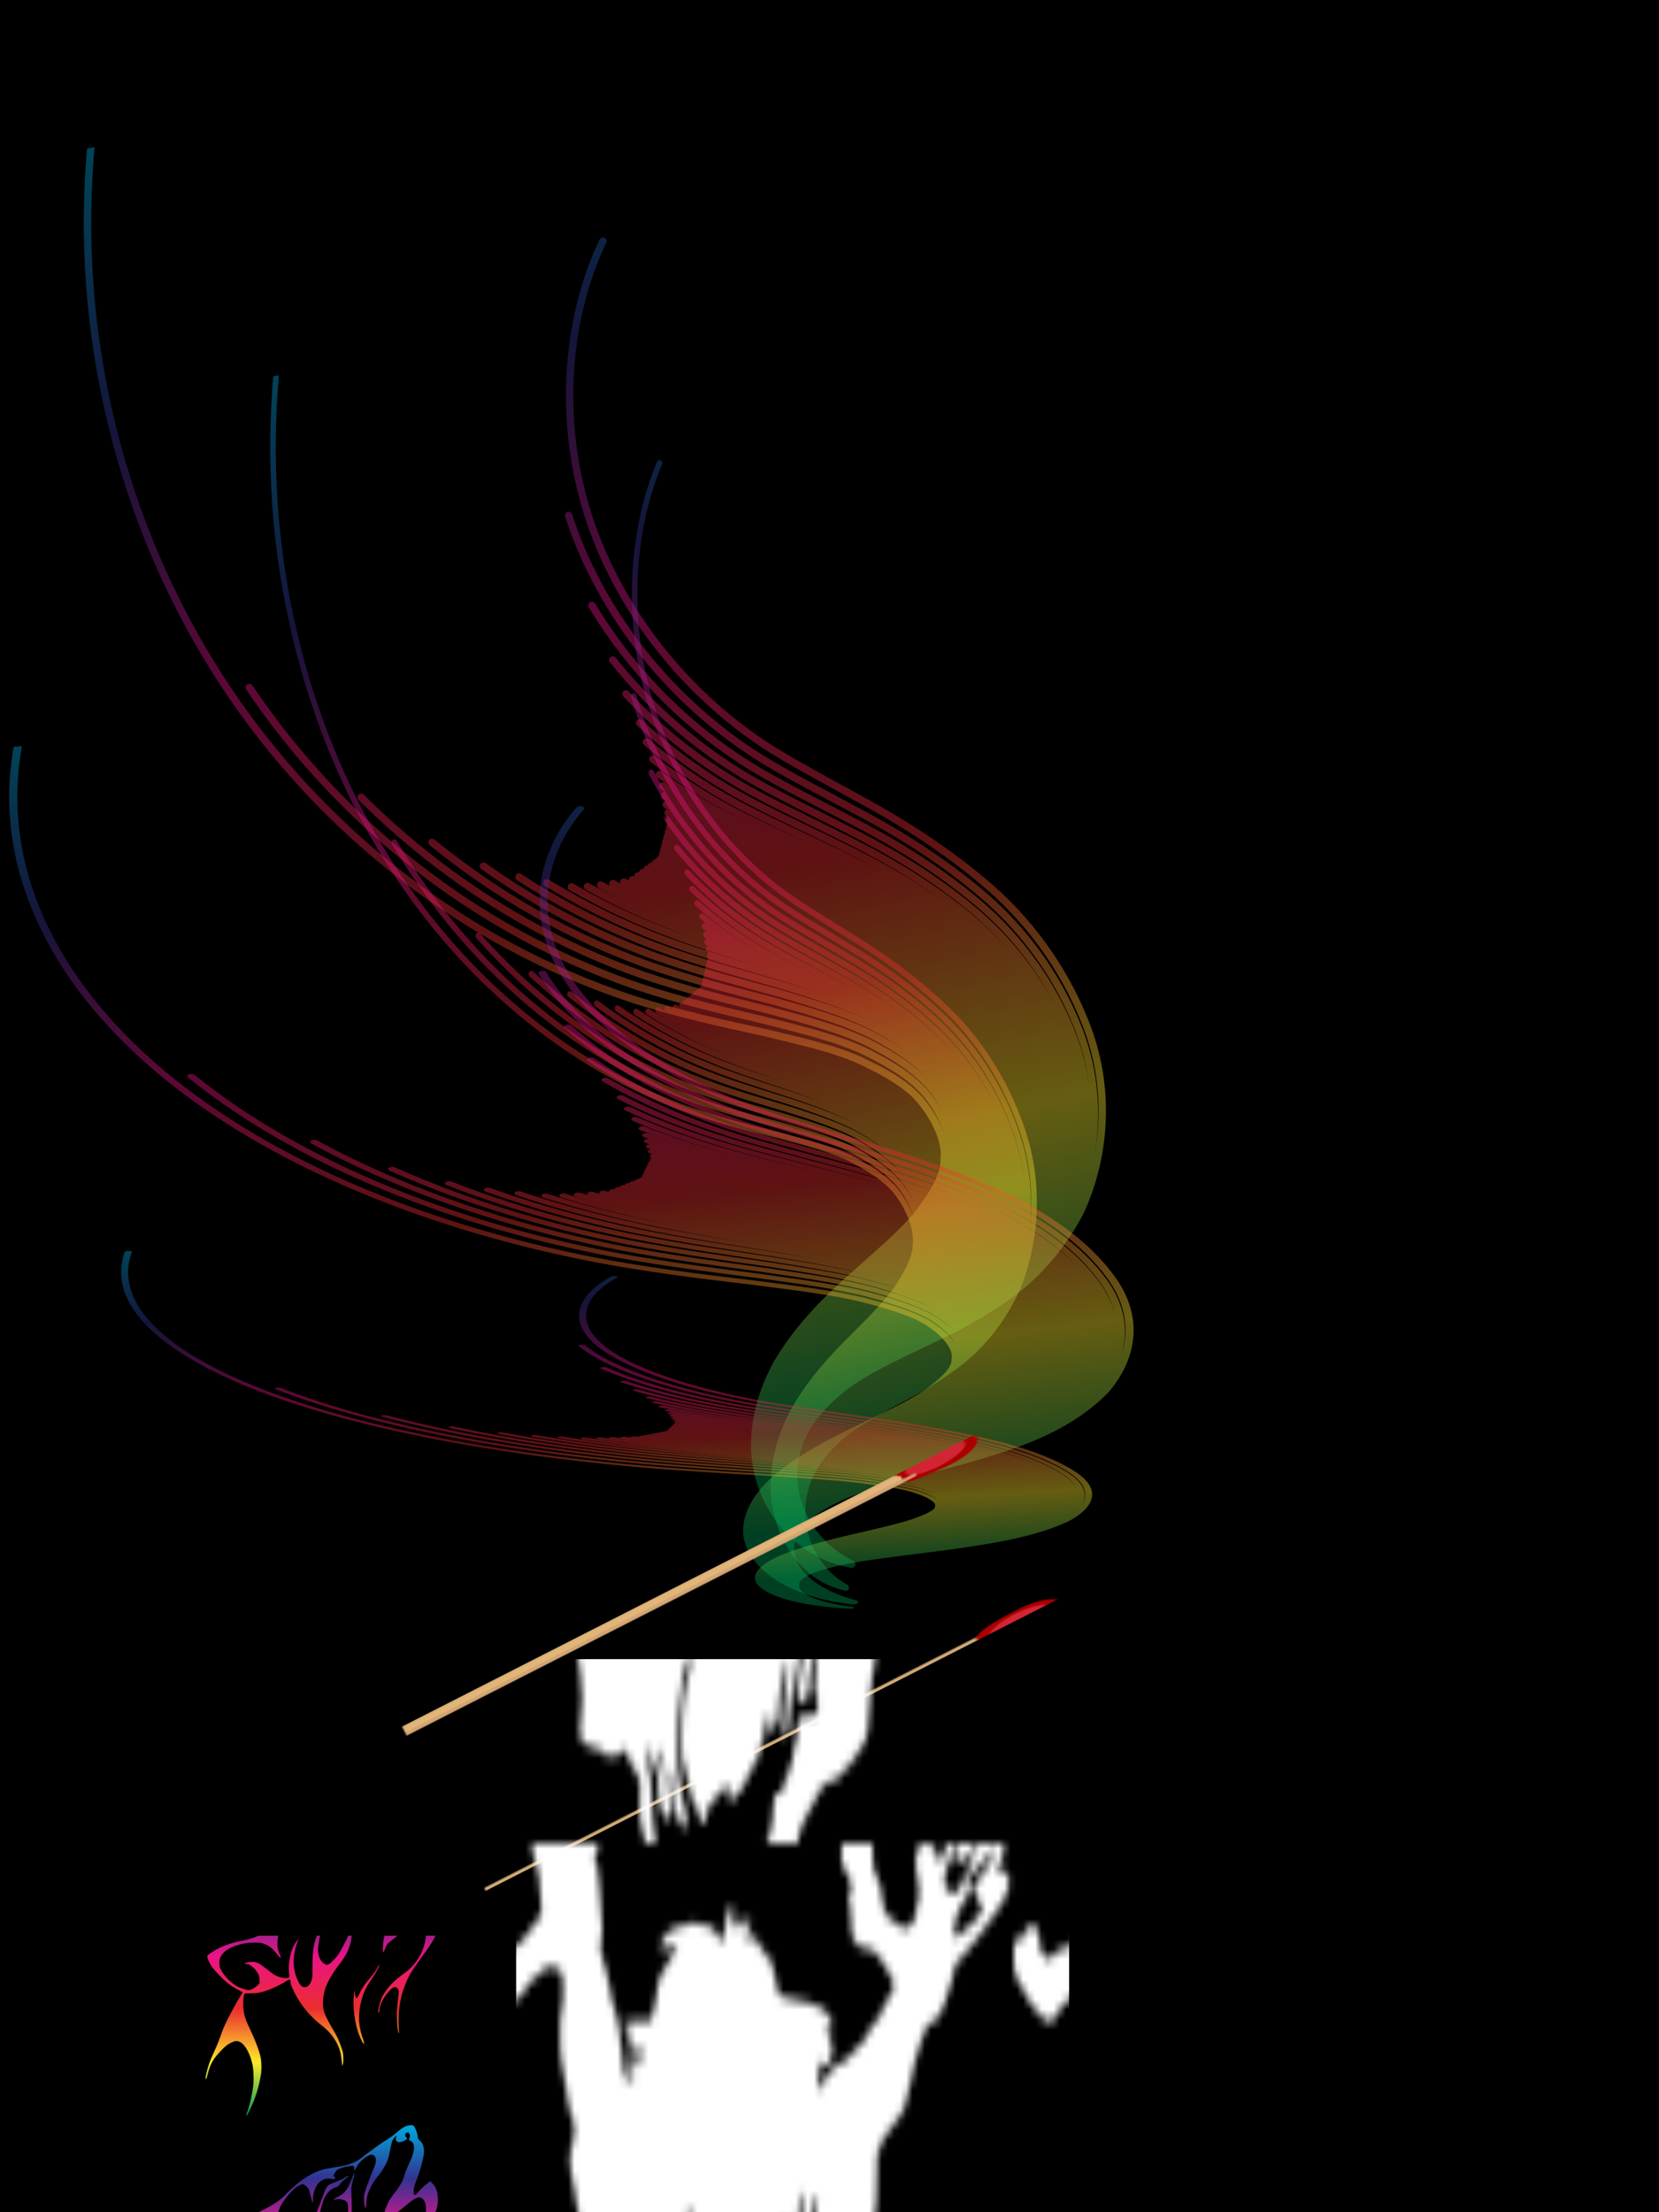
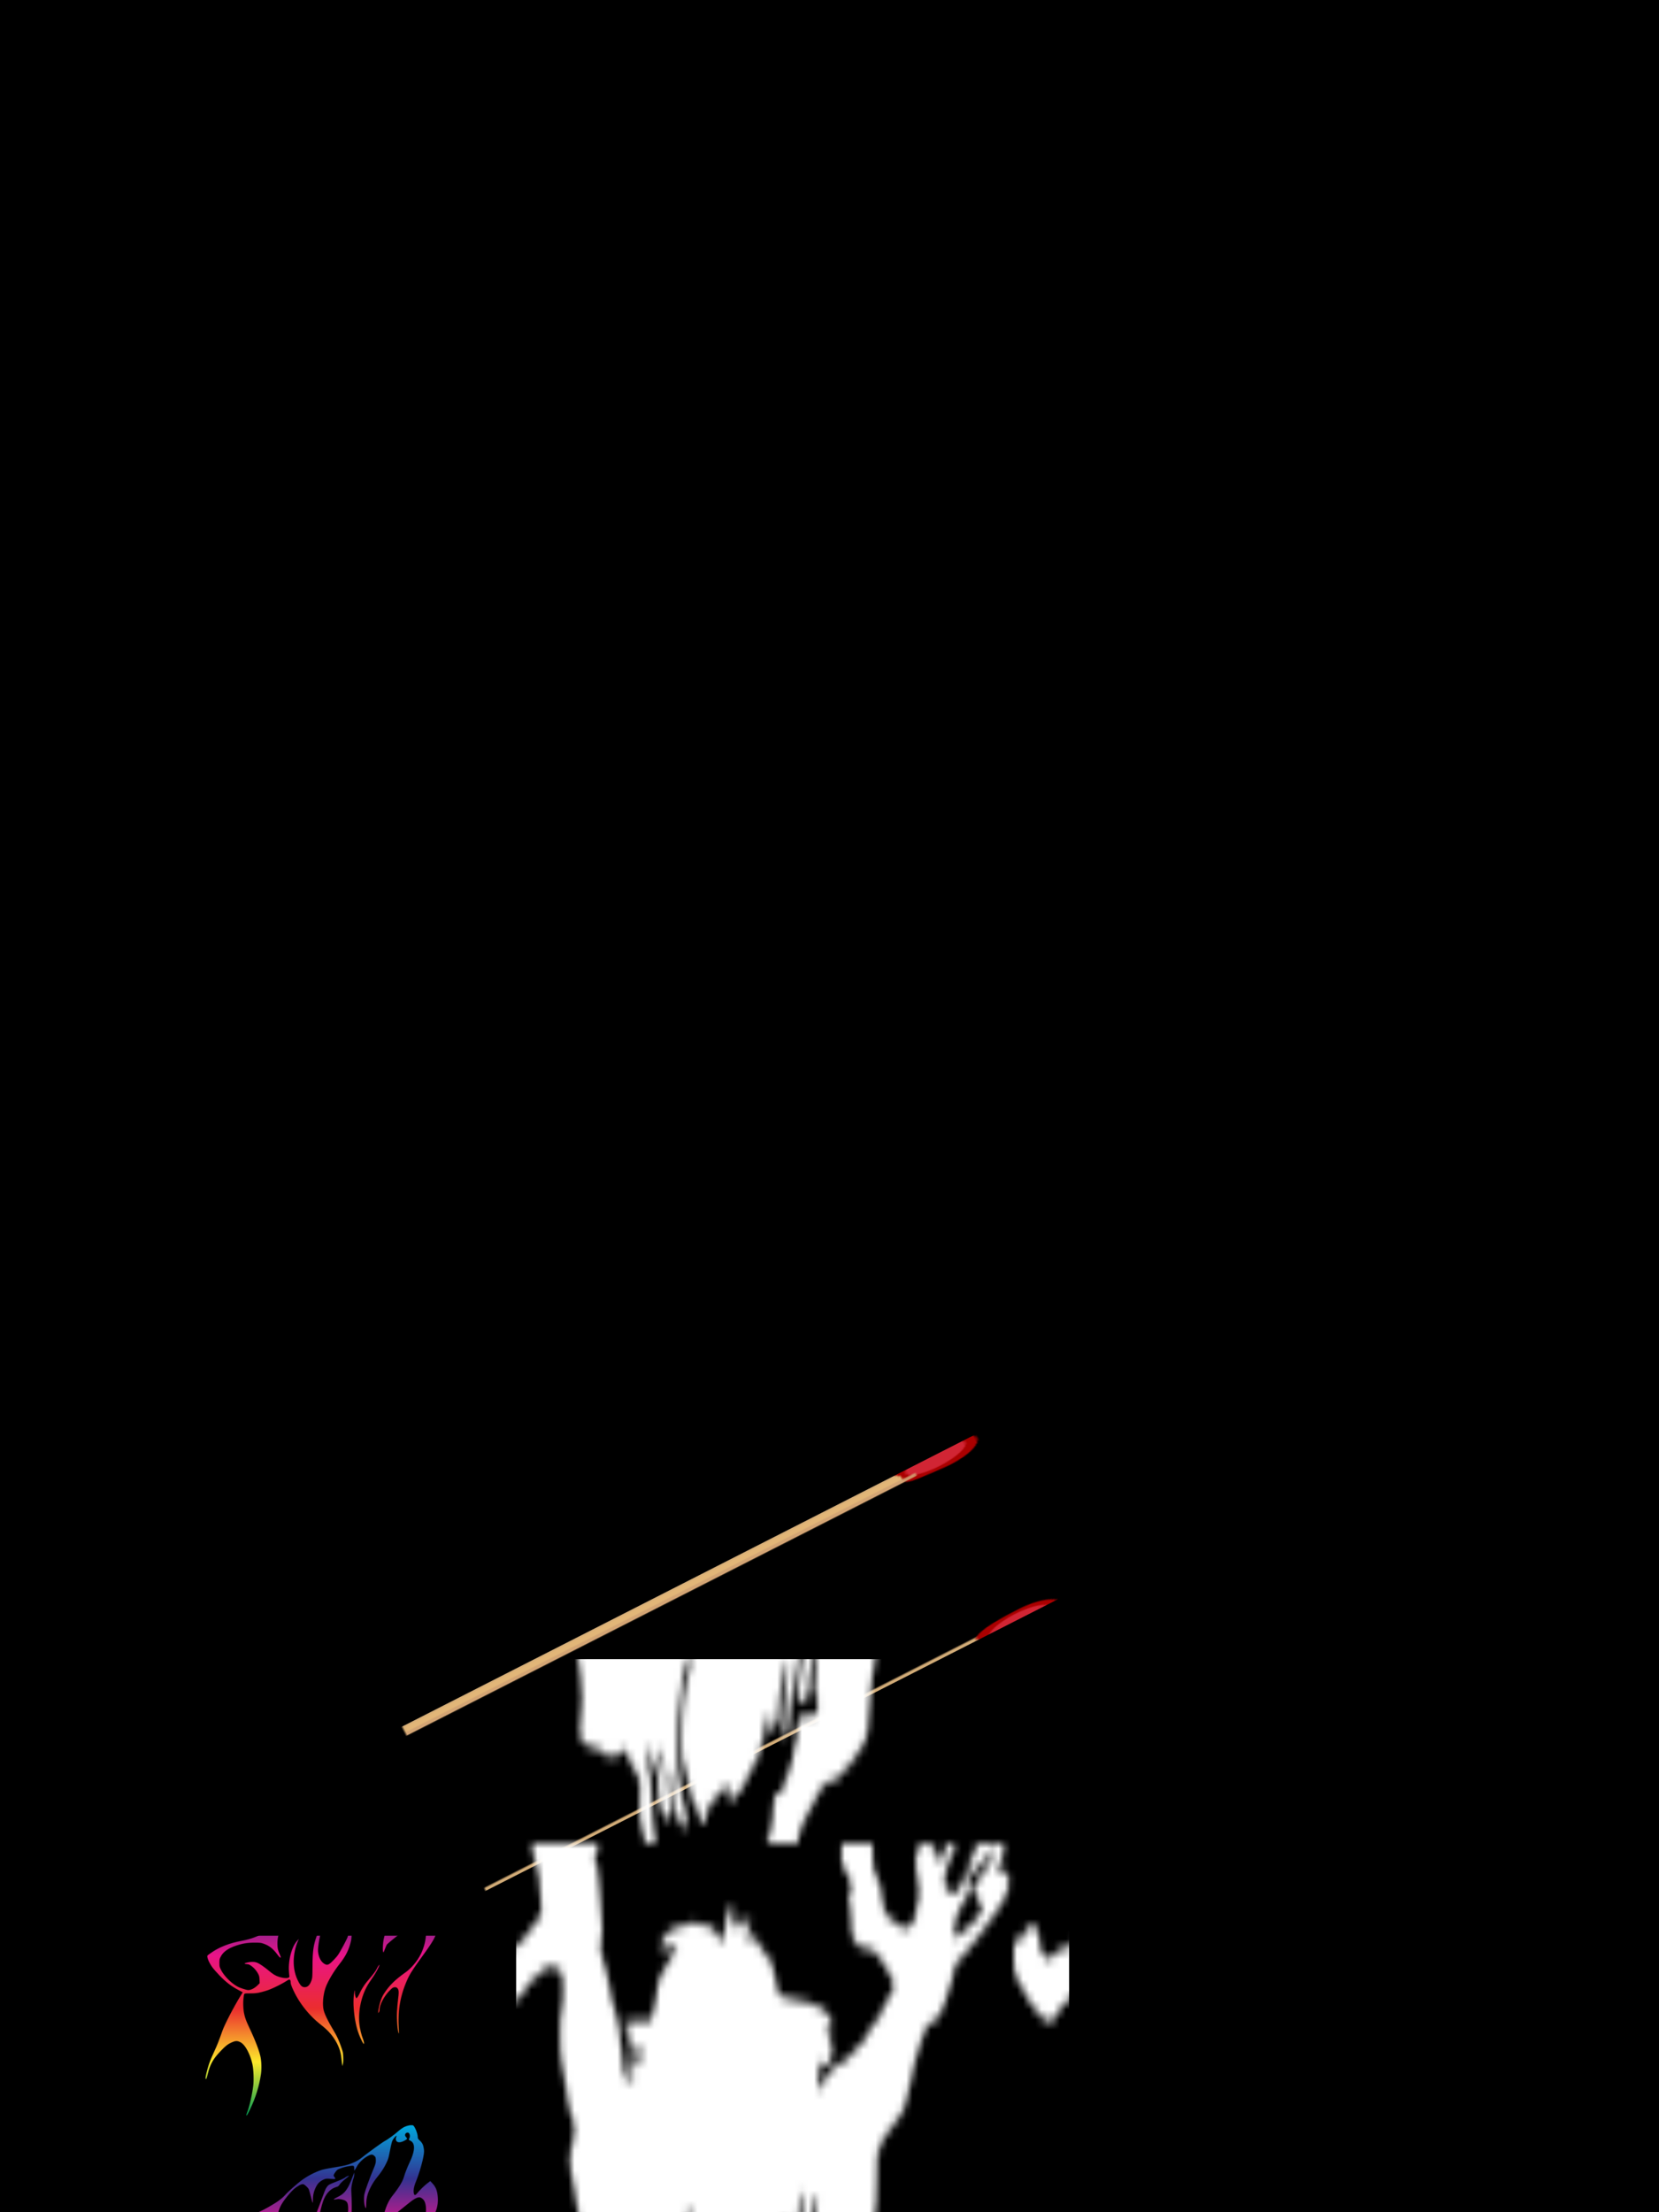
<svg xmlns="http://www.w3.org/2000/svg" xmlns:xlink="http://www.w3.org/1999/xlink" x="0" y="0" width="450" height="600" viewBox="50 -700 900 1200" version="1.1">
  <style type="text/css">
    .flame path { 
    fill:none; fill-opacity:0;
    stroke-linejoin:round;stroke-linecap:round;stroke-width:4;
    stroke-miterlimit:4;
    }
.f1 { filter:url(#t1); }
.d1,.f2 { filter:url(#t2);  }
.f3 { filter:url(#t3);  } 
.f4 { filter:url(#t4);  } 
.f5 { filter:url(#t5);  } 
.d2,.f6 { filter:url(#t6);  } 
.f7 { filter:url(#t7);  } 
.d3,.f8 { filter:url(#t8);  } 
.f9 { filter:url(#t9);  }
.f10 { filter:url(#t10);  }
.f11 { filter:url(#t11);  }
.f12 { filter:url(#t12);  }
.f13 { filter:url(#t13);  }
.f14 { filter:url(#t14);  }
.f15 { filter:url(#t15);  }
.f16 { filter:url(#t16);  }
.f17 { filter:url(#t17);  }
.d4,.f18 { filter:url(#t18);  }
.f19 { filter:url(#t19);  }
.d5,.f20 { filter:url(#t20);  }
.f21 { filter:url(#t21);  }
.f22 { filter:url(#t22); }
.f23 { filter:url(#t23);  }
.d6,.f24 { filter:url(#t24); }
.f25 { filter:url(#t25);  }
.d7,.f26 { filter:url(#t26);  }
  </style>
  <defs>
    <filter id="fz" x="0" y="0" width="1" height="1">
      <feColorMatrix type="matrix" values="0 0 0 0 0  0 0 0 0 0  0 0 0 0 0  0 0 0 1 0" />
    </filter>
    <filter id="t1" x="0" y="0" width="1" height="1">
      <feColorMatrix type="matrix" values=".5 0 0 0 0  0 0 0 0 0  0 0 0 0 0  0 0 0 1 0" />
    </filter>
    <filter id="t2" x="0" y="0" width="1" height="1">
      <feColorMatrix type="matrix" values="1 0 0 0 0  0 0 0 0 0  0 0 0 0 0  0 0 0 1 0" />
    </filter>
    <filter id="t3" x="0" y="0" width="1" height="1">
      <feColorMatrix type="matrix" values="0 0 0 0 0  0 .5 0 0 0  0 0 0 0 0  0 0 0 1 0" />
    </filter>
    <filter id="t4" x="0" y="0" width="1" height="1">
      <feColorMatrix type="matrix" values=".5 0 0 0 0  0 .5 0 0 0  0 0 0 0 0  0 0 0 1 0" />
    </filter>
    <filter id="t5" x="0" y="0" width="1" height="1">
      <feColorMatrix type="matrix" values="1 0 0 0 0  0 .5 0 0 0  0 0 0 0 0  0 0 0 1 0" />
    </filter>
    <filter id="t6" x="0" y="0" width="1" height="1">
      <feColorMatrix type="matrix" values="0 0 0 0 0  0 1 0 0 0  0 0 0 0 0  0 0 0 1 0" />
    </filter>
    <filter id="t7" x="0" y="0" width="1" height="1">
      <feColorMatrix type="matrix" values=".5 0 0 0 0  0 1 0 0 0  0 0 0 0 0  0 0 0 1 0" />
    </filter>
    <filter id="t8" x="0" y="0" width="1" height="1">
      <feColorMatrix type="matrix" values="1 0 0 0 0  0 1 0 0 0  0 0 0 0 0  0 0 0 1 0" />
    </filter>
    <filter id="t9" x="0" y="0" width="1" height="1">
      <feColorMatrix type="matrix" values="0 0 0 0 0  0 0 0 0 0  0 0 .5 0 0  0 0 0 1 0" />
    </filter>
    <filter id="t10" x="0" y="0" width="1" height="1">
      <feColorMatrix type="matrix" values=".5 0 0 0 0  0 0 0 0 0  0 0 .5 0 0  0 0 0 1 0" />
    </filter>
    <filter id="t11" x="0" y="0" width="1" height="1">
      <feColorMatrix type="matrix" values="1 0 0 0 0  0 0 0 0 0  0 0 .5 0 0  0 0 0 1 0" />
    </filter>
    <filter id="t12" x="0" y="0" width="1" height="1">
      <feColorMatrix type="matrix" values="0 0 0 0 0  0 .5 0 0 0  0 0 .5 0 0  0 0 0 1 0" />
    </filter>
    <filter id="t13" x="0" y="0" width="1" height="1">
      <feColorMatrix type="matrix" values=".5 0 0 0 0  0 .5 0 0 0  0 0 .5 0 0  0 0 0 1 0" />
    </filter>
    <filter id="t14" x="0" y="0" width="1" height="1">
      <feColorMatrix type="matrix" values="1 0 0 0 0  0 .5 0 0 0  0 0 .5 0 0  0 0 0 1 0" />
    </filter>
    <filter id="t15" x="0" y="0" width="1" height="1">
      <feColorMatrix type="matrix" values="0 0 0 0 0  0 1 0 0 0  0 0 .5 0 0  0 0 0 1 0" />
    </filter>
    <filter id="t16" x="0" y="0" width="1" height="1">
      <feColorMatrix type="matrix" values=".5 0 0 0 0  0 1 0 0 0  0 0 .5 0 0  0 0 0 1 0" />
    </filter>
    <filter id="t17" x="0" y="0" width="1" height="1">
      <feColorMatrix type="matrix" values="1 0 0 0 0  0 1 0 0 0  0 0 .5 0 0  0 0 0 1 0" />
    </filter>
    <filter id="t18" x="0" y="0" width="1" height="1">
      <feColorMatrix type="matrix" values="0 0 0 0 0  0 0 0 0 0  0 0 1 0 0  0 0 0 1 0" />
    </filter>
    <filter id="t19" x="0" y="0" width="1" height="1">
      <feColorMatrix type="matrix" values=".5 0 0 0 0  0 0 0 0 0  0 0 1 0 0  0 0 0 1 0" />
    </filter>
    <filter id="t20" x="0" y="0" width="1" height="1">
      <feColorMatrix type="matrix" values="1 0 0 0 0  0 0 0 0 0  0 0 1 0 0  0 0 0 1 0" />
    </filter>
    <filter id="t21" x="0" y="0" width="1" height="1">
      <feColorMatrix type="matrix" values="0 0 0 0 0  0 .5 0 0 0  0 0 1 0 0  0 0 0 1 0" />
    </filter>
    <filter id="t22" x="0" y="0" width="1" height="1">
      <feColorMatrix type="matrix" values=".5 0 0 0 0  0 .5 0 0 0  0 0 1 0 0  0 0 0 1 0" />
    </filter>
    <filter id="t23" x="0" y="0" width="1" height="1">
      <feColorMatrix type="matrix" values="1 0 0 0 0  0 .5 0 0 0  0 0 1 0 0  0 0 0 1 0" />
    </filter>
    <filter id="t24" x="0" y="0" width="1" height="1">
      <feColorMatrix type="matrix" values="0 0 0 0 0  0 1 0 0 0  0 0 1 0 0  0 0 0 1 0" />
    </filter>
    <filter id="t25" x="0" y="0" width="1" height="1">
      <feColorMatrix type="matrix" values=".5 0 0 0 0  0 1 0 0 0  0 0 1 0 0  0 0 0 1 0" />
    </filter>
    <filter id="t26" x="0" y="0" width="1" height="1">
      <feColorMatrix type="matrix" values="1 0 0 0 0  0 1 0 0 0  0 0 1 0 0  0 0 0 1 0" />
    </filter>
    <radialGradient id="rg">
      <stop stop-color="#ffffff" stop-opacity="1" offset="0" />
      <stop stop-color="#A6A6A6" stop-opacity=".8" offset=".5" />
      <stop stop-color="#212121" stop-opacity=".4" offset="1" />
    </radialGradient>
    <linearGradient id="lg" x1="0" y1="0" x2="0" y2="100%">
      <stop stop-color="#212121" stop-opacity="1" offset="0" />
      <stop stop-color="#ffffff" stop-opacity="1" offset=".5" />
      <stop stop-color="#212121" stop-opacity="1" offset="1" />
    </linearGradient>
    <linearGradient id="bg" x1="0" y1="0" x2="0" y2="100%">
      <stop stop-color="#000026" stop-opacity="1" offset="0" />
      <stop stop-color="#868686" stop-opacity="1" offset=".5" />
      <stop stop-color="#260000" stop-opacity="1" offset="1" />
    </linearGradient>
    <linearGradient id="SVGID_1_" x1="0" y1="0" x2="0" y2="1">
      <animate id="go" attributeName="y1" attributeType="XML" values="0;.2;.8;.4;.6;.3;.5;1" begin="0s" dur="2s" />
      <stop offset="0" style="stop-color:#00A8DE" />
      <stop offset="0.2" style="stop-color:#333391" />
      <stop offset="0.4" style="stop-color:#E91388" />
      <stop offset="0.6" style="stop-color:#EB2D2E" />
      <stop offset="0.8" style="stop-color:#FDE92B" />
      <stop offset="1" style="stop-color:#009E54" />
    </linearGradient>
    <linearGradient id="l1" xlink:href="#SVGID_1_" x2=".15" />
    <linearGradient id="l2" xlink:href="#SVGID_1_" x2=".3" />
    <linearGradient id="l3" xlink:href="#SVGID_1_" x2=".45" />
    <linearGradient id="l4" xlink:href="#SVGID_1_" x2=".6" />
    <linearGradient id="l5" xlink:href="#SVGID_1_" x2=".75" />
    <linearGradient id="l6" xlink:href="#SVGID_1_" x2=".9" />
    <linearGradient id="l7" xlink:href="#SVGID_1_" x2="1" />
    <filter id="ft" filterUnits="objectBoundingBox" x="0%" y="0%" width="100%" height="100%">
      <feTurbulence type="turbulence" baseFrequency="0.05" numOctaves="2">
	
      </feTurbulence>
      <feColorMatrix type="matrix" values="1 0 0 0 0  0 0 0 0 0  0 0 0 0 0  0 0 0 1 0" />
    </filter>
    <pattern id="loup" x="0" y="0" width="1" height="1" viewBox="0 0 800 800">
      <g style="fill:url(#SVGID_1_)">
        <path d="m179.49 786.19c-0.436-0.714 0.668-4.858 2.452-9.209 6.346-15.474 14.612-52.005 17.541-77.516 1.81-15.761 0.712-45.413-2.199-59.41-6.308-30.334-21.146-58.073-34.82-65.095-8.325-4.275-13.287-4.49-22.056-0.958-14.106 5.682-20.064 10.268-38.085 29.313-18.914 19.989-27.838 36.141-34.045 61.621-3.63 14.9-4.795 17.789-6.486 16.076-1.405-1.424 0.131-10.141 4.766-27.037 4.64-16.917 10.033-31.038 20.094-52.615 8.012-17.183 12.691-29.029 23.594-59.74 6.666-18.776 32.28-68.09 52.654-101.37l6.027-9.847-11.525-6.087c-21.563-11.389-37.47-23.602-56.043-43.031-6.637-6.943-15.115-16.497-18.84-21.232-7.334-9.322-14.535-23.496-15.706-30.913-0.853-5.405-1.537-4.66 13.86-15.09 22.263-15.08 51.096-26.161 84.026-32.292 31.855-5.931 53.37-14.72 90.827-37.103 17.295-10.335 28.714-19.2 37.071-28.779 7.073-8.108 32.163-30.479 45.743-40.787 16.285-12.361 38.813-24.183 58.492-30.696 4.825-1.597 20.856-4.812 36.237-7.267 28.819-4.601 38.559-6.893 51.692-12.168 13.129-5.273 19.828-9.142 30.584-17.662 20.44-16.191 58.633-43.669 65.917-47.423 7.379-3.803 25.568-17.059 36.237-26.41 6.734-5.902 13.741-10.907 18.563-13.261 8.771-4.281 20.889-6.633 25.316-4.915 5.194 2.016 13.992 23.607 13.992 34.338 0 3.556 0.801 4.855 6.108 9.909 7.083 6.745 9.525 11.624 11.314 22.602 0.987 6.055 0.996 10.043 0.038 16.981-2.677 19.392-12.896 54.572-23.464 80.781-5.436 13.481-7.208 24.843-5.128 32.883 1.371 5.301 3.955 5.42 8.176 0.377 8.796-10.509 21.59-23.122 29.998-29.576l9.194-7.057 6.212 6.64c10.232 10.937 14.459 22.267 15.636 41.907 0.724 12.09-0.761 23.584-4.476 34.65-5.299 15.785-12.354 27.468-38.404 63.605-34.608 48.007-39.744 56.333-49.687 80.542-17.246 41.991-23.533 83.174-20.359 133.37 0.547 8.649 0.49 13.095-0.153 12.058-3.307-5.333-6.128-41.182-5.046-64.124 0.398-8.44 1.657-22.887 2.799-32.104 2.62-21.159 2.632-27.163 0.061-32.037-2.399-4.547-5.876-6.045-11.613-5.003-3.465 0.63-5.963 2.578-13.956 10.882-15.031 15.618-27.425 39.343-27.572 52.781-0.042 3.813-0.729 6.314-2.259 8.221l-2.199 2.74 0.695-6.029c2.127-18.436 8.243-37.565 15.821-49.485 15.029-23.638 31.97-40.536 61.91-61.756 17.973-12.738 34.894-32.833 45.317-53.817 15.437-31.078 19.566-70.895 9.024-87.036-3.217-4.927-9.537-9.146-13.527-9.031-6.776 0.195-15.618 4.976-28.627 15.479-7.234 5.841-24.477 19.626-38.316 30.635s-25.937 21.213-26.883 22.676c-0.946 1.463-3.571 7.479-5.832 13.369-3.892 10.135-4.161 10.532-5.027 7.42-1.573-5.649-0.686-24.656 1.696-36.379 4.477-22.03 13.471-42.76 24.693-56.918 18.917-23.866 29.478-40.955 33.452-54.134 4.319-14.32 9.514-27.529 17.706-45.02 15.357-32.787 15.754-54.077 1.134-60.911-4.795-2.242-5.073-2.935-2.796-6.972 2.72-4.821 1.628-13.111-2.055-15.603-2.2-1.488-6.041-0.856-8.221 1.353-3.104 3.145-2.718 7.28 1.034 11.082 1.913 1.938 2.944 3.909 2.567 4.904-0.347 0.915-4.098 3.451-8.336 5.635-12.959 6.678-22.366 5.303-23.997-3.508-0.391-2.112 0.011-5.111 1.01-7.534 1.59-3.856 1.574-3.979-0.368-2.925-2.973 1.613-8.342 8.556-10.931 14.138-1.242 2.678-3.877 13.299-5.854 23.601-5.056 26.338-5.627 28.355-11.547 40.798-6.072 12.761-14.439 25.829-24.187 37.776-9.456 11.589-16.131 21.717-21.556 32.706-9.084 18.4-12.431 32.04-12.473 50.836-0.024 10.787-1.168 11.574-3.822 2.629-2.595-8.748-3.21-25.111-1.286-34.207 2.22-10.494 13.439-42.092 23.054-64.93 9.369-22.255 10.575-26.567 9.935-35.531-0.433-6.067-0.871-7.093-4.441-10.408-5.044-4.684-8.685-4.742-17.379-0.273-13.516 6.946-26.855 19.541-32.965 31.124-1.908 3.617-4.418 7.81-5.577 9.317l-2.108 2.74-0.024-6.169c-0.032-8.312-0.894-8.881-11.409-7.53-11.443 1.47-21.12 3.974-30.556 7.905-7.071 2.946-8.357 3.974-12.71 10.155-2.664 3.783-4.843 7.887-4.843 9.12s1.297 3.805 2.882 5.714c3.965 4.775 2.174 5.719-8.831 4.657-14.775-1.426-17.765-1.027-26.28 3.507-9.266 4.934-13.995 9.943-19.116 20.248-5.888 11.848-8.557 22.901-8.557 35.436-0 5.885-0.396 10.299-0.879 9.809-0.484-0.49-2.798-8.624-5.143-18.076-2.345-9.452-5.086-18.94-6.09-21.086-2.101-4.486-11.69-13.442-15.431-14.411-3.881-1.005-9.649 1.22-18.589 7.17-9.824 6.539-18.14 14.995-31.933 32.471-17.494 22.166-24.399 39.674-24.641 62.48-0.147 13.869 1.205 20.551 6.603 32.631 2.093 4.684 3.511 8.814 3.151 9.179-1.376 1.394-4.003-0.816-9.129-7.676-13.751-18.407-24.592-26.86-41.918-32.684-6.712-2.256-9.599-2.542-25.42-2.518-19.988 0.03-33.659 2.206-51.983 8.273-24.142 7.993-38.952 18.734-45.99 33.354-2.823 5.864-3.166 7.706-3.166 16.99 0 9.51 0.31 11.079 3.58 18.086 8.74 18.734 30.906 41.222 50.505 51.239 6.099 3.117 20.468 7.877 27.149 8.993 8.22 1.373 20.417-4.574 30.549-14.893l4.694-4.781-0.409-9.939c-0.337-8.208-0.938-11-3.451-16.033-4.634-9.281-11.665-17.665-19.669-23.452-6.373-4.608-8.073-5.305-14.299-5.855-9.054-0.8-7.481-2.5 4.685-5.066 10.314-2.175 19.746-1.663 26.692 1.451 7.38 3.308 21.604 13.204 34.404 23.936 12.539 10.513 20.077 14.628 32.872 17.944 15.838 4.104 26.633 2.488 25.087-3.757-0.323-1.304-0.906-7.769-1.295-14.366-1.914-32.423 8.279-70.481 23.341-87.147l5.39-5.964-2.624 6.194c-15.784 37.253-16.425 79.382-1.693 111.28 7.809 16.911 12.897 22.281 21.111 22.281 9.218 0 15.655-6.703 20.302-21.14 1.971-6.124 2.215-10.023 2.418-38.6 0.357-50.288 2.747-64.459 17.265-102.36 5.051-13.188 11.389-29.984 14.085-37.326 5.657-15.408 7.301-18.886 11.455-24.245 3.698-4.771 5.515-5.711 28.594-14.801 10.15-3.998 20.228-8.716 22.493-10.531 3.58-2.869 9.062-5.301 11.95-5.301 0.509 0-3.382 3.379-8.646 7.509-10.897 8.549-15.68 13.206-19.543 19.029-2.082 3.138-3.969 4.449-8.262 5.739-18.497 5.558-31.38 19.738-39.393 43.358-8.302 24.472-15.101 61.625-13.867 75.778 1.384 15.869 7.854 28.68 17.672 34.99 6.319 4.061 10.044 4.075 15.767 0.058 5.856-4.11 19.863-18.857 24.575-25.875 7.013-10.444 25.998-46.066 27.712-51.996 1.258-4.352 1.586-8.823 1.217-16.593-0.593-12.478-2.474-16.733-9.025-20.41-4.556-2.557-17.243-5.096-21.297-4.264-1.339 0.275-4.577 0.796-7.196 1.157-4.108 0.567-4.581 0.435-3.443-0.954 0.726-0.886 5.789-3.832 11.252-6.546 20.519-10.194 28.916-21.765 43.059-59.335l4.126-10.961 0.034 5.714c0.019 3.185-0.913 8.147-2.104 11.21-1.176 3.023-3.171 10.564-4.434 16.757-2.045 10.031-2.204 13.115-1.457 28.251 1.522 30.825 1.124 56.522-1.033 66.693-5.295 24.969-15.003 44.824-33.043 67.584-17.183 21.677-34.187 50.328-40.507 68.253-7.787 22.085-9.955 50.505-5.162 67.669 3.301 11.819 11.614 28.807 25.97 53.072 12.891 21.788 17.257 31.165 24.797 53.254 4.56 13.358 4.891 15.108 5.284 27.952 0.284 9.263-0.06 15.655-1.061 19.731l-1.481 6.029-0.643-4.933c-0.354-2.713-1.185-10.258-1.847-16.767-2.165-21.279-8.516-38.671-21.135-57.88-9.516-14.485-21.03-26.569-37.817-39.688-34.218-26.741-62.23-61.674-80.156-99.961-6.212-13.266-8.011-18.824-8.021-24.767-0.004-2.439-0.77-4.641-2.012-5.78-1.9-1.742-2.516-1.514-11.628 4.32-11.85 7.587-36.426 19.785-50.186 24.911-5.652 2.105-16.117 5.194-23.257 6.865-11.098 2.596-15.443 3.049-29.966 3.121-19.557 0.097-17.251-1.615-19.332 14.35-1.537 11.793-0.779 31.733 1.646 43.298 2.827 13.481 5.751 21.42 15.745 42.75 17.441 37.223 28.161 65.353 31.955 83.855 2.682 13.08 3.217 36.01 1.159 49.64-5.3 35.087-15.66 68.502-31.511 101.63-7.734 16.162-9.544 19.052-10.722 17.12zm337.67-208.71c-4.286-6.628-11.205-22.272-14.878-33.638-10.237-31.68-15.278-76.725-11.801-105.45 1.712-14.141 2.923-17.457 2.932-8.026 0.007 7.215 2.592 16.99 4.493 16.99 1.819 0 5.504-5.573 9.597-14.513 5.409-11.815 14.05-25.239 22.763-35.362 15.464-17.966 22.992-27.944 26.49-35.115 2.049-4.199 4.777-8.598 6.062-9.775l2.337-2.14-1.066 2.84c-2.577 6.869-10.177 20.941-15.908 29.456-3.425 5.088-9.274 13.791-12.998 19.338-22.043 32.837-33.383 81.348-28.526 122.03 1.379 11.548 5.617 29.181 9.239 38.445 4.694 12.002 5.494 21.471 1.262 14.926z" />
      </g>
    </pattern>
    <pattern id="match" x="0" y="0" width="1" height="1" viewBox="0 0 200 300">
      <g>
        <rect style="fill:#e2b678;fill-opacity:1;stroke:none;stroke-width:0;" width="14.363" height="232.833" x="96.696" y="51.131" />
        <rect style="fill:#d1ab77;fill-opacity:1;stroke:none;stroke-width:0" width="4.741" height="232.833" x="96.696" y="51.131" />
        <rect style="opacity:0.15;fill:#666666;fill-opacity:1;stroke:none;stroke-width:0" width="3.539" height="232.833" x="107.52" y="51.131" />
        <path style="fill:#aa0000;fill-opacity:1;stroke:none;stroke-width:0" d="m 116.904,36.961 c 0,2.17 -1.805,12.352 -2.375,14.413 -1.948,7.049 -5.326,4.872 -10.246,5.632 -2.719,0.42 -5.333,3.397 -6.982,2.683 -6.751,-2.923 -7.124,-13.414 -7.124,-21.124 0,-9.595 7.682,-16.303 14.106,-16.303 6.424,-1e-6 12.621,5.105 12.621,14.7 z" />
        <ellipse style="fill:#d12534;fill-opacity:1;stroke:none;stroke-width:0" cx="103.006" cy="41.016" rx="9.889" ry="13.676" />
        <rect style="opacity:0.9;fill:#d4a375;fill-opacity:1;stroke:none;stroke-width:0" width="3.539" height="232.833" x="107.52" y="51.131" />
      </g>
    </pattern>
    <pattern id="lm" x="0" y="0" width="1" height="1" viewBox="0 10 90 55">
      <g style="stroke:#ffffff;stroke-width:1;stroke-linecap:round">
        <g style="fill:#ffffff;stroke-width:0.1" transform="translate(23.305,-57.618)">
          <path class="d1" d="m 16.069,150.804 c -0.216,-0.216 -0.433,-0.492 -0.482,-0.614 -0.136,-0.336 -3.177,-2.332 -3.899,-2.559 -0.349,-0.11 -1.036,-0.601 -1.526,-1.092 -0.491,-0.491 -1.187,-0.966 -1.548,-1.057 -0.361,-0.091 -0.656,-0.249 -0.656,-0.352 0,-0.252 -1.964,-1.343 -2.418,-1.343 -0.199,0 -1.225,-0.419 -2.279,-0.93 -1.275,-0.619 -1.919,-1.084 -1.923,-1.389 -0.003,-0.252 -0.212,-0.722 -0.463,-1.044 -0.376,-0.482 -0.974,-0.66 -3.368,-1.008 -2.871,-0.417 -4.63,-0.953 -4.63,-1.411 0,-0.129 -0.528,-0.382 -1.174,-0.563 -1.253,-0.351 -1.523,-0.68 -1.289,-1.573 0.126,-0.481 0.282,-0.538 1.106,-0.403 0.528,0.086 1.228,0.288 1.555,0.448 0.649,0.316 1.918,-0.151 1.918,-0.706 0,-0.494 -2.204,-1.707 -3.836,-2.112 -0.437,-0.108 -0.972,-0.354 -1.191,-0.546 -0.424,-0.372 -2.69,-1.198 -3.288,-1.198 -0.502,0 -0.751,-0.787 -0.388,-1.224 0.166,-0.2 0.631,-0.363 1.033,-0.363 0.41,0 1.353,-0.428 2.146,-0.973 1.545,-1.063 3.992,-1.937 5.422,-1.937 0.803,0 0.928,-0.095 1.072,-0.812 l 0.162,-0.812 3.072,0.148 c 1.69,0.081 3.37,0.151 3.734,0.156 0.364,0.004 1.554,0.232 2.646,0.507 1.383,0.348 2.085,0.417 2.315,0.227 0.45,-0.37 0.417,-0.665 -0.166,-1.489 -0.273,-0.386 -0.586,-1.117 -0.696,-1.624 -0.11,-0.507 -0.383,-1.202 -0.608,-1.545 -0.387,-0.59 -0.671,-1.824 -0.62,-2.693 0.013,-0.218 0.057,-0.933 0.097,-1.587 0.066,-1.061 -0.023,-1.277 -0.814,-1.984 -0.488,-0.437 -0.991,-1.062 -1.118,-1.389 -0.235,-0.608 -1.134,-0.816 -1.434,-0.331 -0.208,0.337 -2.514,0.349 -2.514,0.013 0,-0.138 -0.685,-0.386 -1.522,-0.551 -2.145,-0.422 -2.551,-0.775 -2.335,-2.028 0.441,-2.566 0.446,-3.135 0.045,-5.319 -0.235,-1.281 -0.681,-2.978 -0.989,-3.771 -0.783,-2.013 -0.894,-3.26 -0.386,-4.33 0.51,-1.075 0.547,-2.106 0.092,-2.583 -0.363,-0.381 -0.876,-1.976 -1.303,-4.054 -0.15,-0.728 -0.378,-1.53 -0.508,-1.782 -0.324,-0.629 -0.3,-4.894 0.028,-5.097 0.146,-0.09 0.265,-0.927 0.265,-1.861 0,-1.612 -0.039,-1.718 -0.781,-2.101 -1.106,-0.572 -1.893,-0.503 -2.924,0.258 -0.493,0.364 -1.042,0.661 -1.221,0.661 -0.178,0 -0.708,0.407 -1.177,0.905 -0.469,0.498 -1.372,1.103 -2.006,1.345 -0.634,0.242 -1.153,0.56 -1.153,0.707 0,0.454 -1.158,1.259 -1.824,1.268 -0.589,0.008 -3.45,-2.129 -3.707,-2.769 -0.059,-0.146 -0.505,-0.644 -0.993,-1.108 -0.781,-0.743 -0.891,-1.014 -0.92,-2.285 -0.04,-1.718 0.115,-2.031 1.001,-2.031 0.444,0 0.717,-0.176 0.807,-0.52 0.276,-1.054 2.179,-0.989 2.216,0.075 0.025,0.711 0.175,1.537 0.291,1.597 0.047,0.025 0.348,0.265 0.669,0.534 0.568,0.478 0.604,0.476 1.467,-0.057 0.487,-0.301 1.38,-0.626 1.985,-0.723 0.718,-0.115 1.448,-0.493 2.104,-1.089 0.552,-0.502 1.363,-1.195 1.801,-1.539 l 0.796,-0.625 -0.148,-2.232 c -0.106,-1.598 -0.276,-2.36 -0.598,-2.682 -0.247,-0.247 -0.45,-0.681 -0.45,-0.964 0,-0.502 -0.363,-1.296 -0.957,-2.094 -0.914,-1.229 -0.867,-3.7 0.096,-5.109 0.879,-1.285 1.479,-1.597 2.647,-1.378 0.749,0.14 1.049,0.064 1.494,-0.38 0.635,-0.634 2.117,-1.7 3.022,-2.174 0.877,-0.459 2.241,0.308 2.577,1.448 0.184,0.625 0.537,0.979 1.35,1.357 0.909,0.423 1.132,0.677 1.277,1.455 0.434,2.333 0.092,4.225 -1.029,5.695 -0.741,0.972 -0.848,1.465 -0.41,1.903 0.153,0.153 0.389,1.338 0.524,2.633 0.135,1.295 0.32,2.863 0.412,3.484 0.106,0.721 0.051,1.268 -0.152,1.513 -0.251,0.302 -0.218,0.651 0.152,1.649 0.259,0.696 0.627,1.5 0.819,1.787 0.192,0.287 0.349,0.775 0.349,1.084 0,0.526 0.443,1.67 1.121,2.892 0.366,0.66 0.704,2.147 0.982,4.32 0.247,1.93 0.504,2.295 1.449,2.058 0.789,-0.198 0.918,-0.69 0.18,-0.69 -0.415,0 -0.822,-0.469 -0.822,-0.948 0,-0.061 0.512,-0.111 1.138,-0.111 1.056,0 1.773,-0.342 1.773,-0.847 0,-0.116 -0.522,-0.212 -1.16,-0.212 -0.972,0 -1.184,-0.094 -1.312,-0.582 -0.084,-0.32 -0.04,-0.717 0.098,-0.883 0.17,-0.205 0.04,-0.414 -0.408,-0.654 -1.076,-0.576 -0.768,-0.757 1.26,-0.74 1.055,0.009 2.1,7.94e-4 2.323,-0.018 0.385,-0.032 1.315,-2.527 1.315,-3.526 0,-0.468 0.995,-1.739 2.315,-2.956 0.473,-0.436 0.86,-0.88 0.86,-0.987 0,-0.228 -1.514,-0.119 -2.183,0.157 -0.692,0.285 -0.586,-0.452 0.166,-1.158 0.346,-0.325 1.328,-0.748 2.183,-0.941 1.845,-0.415 2.174,-0.435 4.046,-0.244 1.151,0.117 1.568,0.298 2.109,0.915 0.964,1.098 1.274,0.969 1.488,-0.62 0.207,-1.538 0.514,-2.089 1.052,-1.882 0.277,0.106 0.295,0.313 0.082,0.924 -0.309,0.885 -0.048,1.401 0.349,0.692 0.335,-0.598 1.145,-0.625 0.917,-0.031 -0.152,0.397 -0.115,0.397 0.492,0 0.361,-0.237 0.78,-0.43 0.931,-0.43 0.424,0 0.323,0.791 -0.123,0.963 -0.218,0.084 -0.397,0.332 -0.397,0.551 0,0.294 0.212,0.367 0.806,0.28 0.68,-0.1 0.936,0.04 1.644,0.896 0.461,0.558 0.941,1.014 1.065,1.014 0.496,0 0.993,0.818 1.264,2.079 0.156,0.729 0.45,1.463 0.652,1.631 0.202,0.168 1.75,0.466 3.44,0.662 1.69,0.196 3.256,0.509 3.479,0.694 0.223,0.185 0.661,0.464 0.973,0.619 0.312,0.155 0.607,0.558 0.655,0.895 0.074,0.516 1.5e-4,0.586 -0.466,0.438 -0.511,-0.162 -0.53,-0.124 -0.244,0.504 0.17,0.374 0.41,0.68 0.532,0.68 0.122,0 0.222,0.448 0.222,0.995 0,1.175 -0.811,1.921 -1.482,1.364 -0.21,-0.175 -0.423,-0.271 -0.473,-0.214 -0.131,0.151 -0.462,2.882 -0.35,2.882 0.052,0 0.732,-0.595 1.511,-1.323 0.994,-0.929 1.635,-1.323 2.15,-1.323 0.413,0 1.041,-0.286 1.44,-0.655 0.388,-0.36 1.16,-0.866 1.715,-1.124 0.555,-0.258 1.131,-0.733 1.281,-1.054 0.15,-0.322 0.753,-0.903 1.341,-1.292 0.588,-0.389 1.069,-0.861 1.069,-1.05 0,-0.188 0.315,-0.591 0.701,-0.894 0.386,-0.303 0.863,-0.864 1.061,-1.246 0.342,-0.66 0.299,-0.761 -0.889,-2.047 -1.455,-1.577 -2.241,-2.067 -3.519,-2.194 -1.943,-0.194 -2.371,-0.741 -2.378,-3.04 -0.002,-0.744 -0.135,-1.283 -0.334,-1.356 -0.265,-0.097 -0.265,-0.191 0,-0.472 0.628,-0.665 0.394,-1.953 -0.499,-2.748 -0.829,-0.739 -0.829,-0.74 -0.683,-2.876 0.157,-2.284 0.516,-2.895 1.543,-2.627 0.317,0.083 0.848,-0.091 1.3,-0.425 1.658,-1.226 2.132,-0.524 2.088,3.09 -0.03,2.462 0.007,2.653 0.651,3.348 0.448,0.483 0.741,1.175 0.852,2.01 0.2,1.511 0.768,2.123 2.619,2.821 1.298,0.49 1.339,0.49 2.183,-0.003 0.758,-0.443 1.025,-0.995 0.891,-1.843 -0.017,-0.109 0.064,-0.198 0.182,-0.198 0.343,0 0.37,-2.13 0.032,-2.538 -0.17,-0.205 -0.238,-0.372 -0.151,-0.372 0.087,0 0.041,-0.308 -0.102,-0.684 -0.194,-0.51 -0.151,-0.913 0.169,-1.587 0.361,-0.761 0.568,-0.904 1.306,-0.904 0.899,0 1.709,0.559 1.709,1.181 0,0.418 0.6,0.692 0.981,0.448 0.149,-0.096 0.355,-0.442 0.457,-0.769 0.102,-0.327 0.297,-0.595 0.433,-0.595 0.136,0 0.247,-0.174 0.247,-0.388 0,-0.485 0.962,-1.041 1.183,-0.683 0.222,0.36 -0.449,1.849 -1.275,2.829 -1.208,1.433 -0.731,3.005 0.911,3.005 0.571,0 0.843,-0.163 1.012,-0.606 0.293,-0.77 0.974,-1.342 1.332,-1.121 0.62,0.383 0.283,1.629 -0.65,2.407 -0.509,0.425 -0.926,0.912 -0.926,1.082 0,0.171 -0.122,0.351 -0.271,0.4 -0.149,0.05 -0.346,0.554 -0.438,1.122 l -0.167,1.031 0.85,-0.17 c 0.468,-0.094 1.031,-0.35 1.251,-0.571 0.22,-0.22 0.517,-0.4 0.66,-0.4 0.403,0 2.084,-1.418 2.084,-1.758 1e-5,-0.166 -0.179,-0.371 -0.397,-0.455 -0.218,-0.084 -0.397,-0.292 -0.397,-0.462 0,-0.17 -0.207,-0.461 -0.461,-0.647 -0.427,-0.312 -0.407,-0.387 0.278,-1.021 0.406,-0.377 0.804,-0.685 0.883,-0.685 0.278,0 1.933,-1.987 1.939,-2.328 0.007,-0.412 -0.173,-0.31 -2.201,1.245 -1.066,0.817 -1.604,1.082 -1.8,0.887 -0.312,-0.312 -0.063,-1.39 0.321,-1.39 0.136,0 0.247,-0.149 0.247,-0.332 0,-0.182 0.357,-0.669 0.794,-1.081 0.437,-0.412 0.811,-1.007 0.831,-1.322 0.021,-0.315 0.05,-0.871 0.066,-1.234 0.023,-0.522 0.169,-0.661 0.69,-0.661 0.603,0 0.669,0.113 0.743,1.277 l 0.082,1.277 0.654,-0.428 c 0.943,-0.618 1.249,-0.281 1.105,1.217 -0.085,0.882 -0.304,1.446 -0.692,1.783 -0.726,0.63 -0.725,0.93 0.004,0.739 1.24,-0.324 2.079,1.055 1.214,1.998 -0.182,0.198 -0.458,0.586 -0.613,0.861 -0.155,0.275 -0.496,0.627 -0.758,0.783 -0.262,0.155 -1.055,0.848 -1.763,1.539 -0.708,0.691 -1.378,1.257 -1.491,1.257 -0.112,2.02e-4 -0.74,0.478 -1.395,1.062 -0.655,0.584 -1.518,1.208 -1.918,1.387 -0.48,0.215 -0.728,0.527 -0.728,0.918 0,0.326 -0.357,1.173 -0.794,1.883 -0.437,0.71 -0.794,1.426 -0.794,1.591 0,0.166 -0.111,0.301 -0.247,0.301 -0.136,0 -0.32,0.23 -0.409,0.511 -0.095,0.298 -0.622,0.664 -1.265,0.879 -0.959,0.32 -1.202,0.572 -1.869,1.936 -0.421,0.863 -0.932,1.906 -1.134,2.318 -0.203,0.412 -0.368,0.95 -0.368,1.195 0,0.245 -0.238,0.89 -0.529,1.433 -0.291,0.543 -0.529,1.152 -0.529,1.354 0,0.364 -1.143,1.462 -3.004,2.887 -0.531,0.406 -0.965,0.902 -0.965,1.102 0,0.2 -0.149,0.413 -0.331,0.474 -0.238,0.079 -0.331,0.924 -0.331,2.999 -1.9e-4,1.731 -0.125,3.1 -0.311,3.417 -0.331,0.565 -1.144,5.372 -1.144,6.764 0,0.639 -0.268,1.092 -1.144,1.93 -1.377,1.319 -2.239,2.021 -2.48,2.021 -0.098,0 -0.442,0.248 -0.765,0.551 -0.322,0.303 -1.069,0.616 -1.66,0.695 -1.246,0.167 -1.445,0.347 -4.294,3.871 -0.813,1.006 -1.035,1.505 -1.035,2.326 0,1.384 -0.954,4.287 -1.601,4.873 -0.284,0.257 -0.515,0.746 -0.515,1.087 0,0.489 0.154,0.63 0.728,0.666 1.244,0.077 1.5,0.112 2.231,0.301 0.39,0.101 1.022,0.065 1.405,-0.081 0.793,-0.301 3.026,-0.572 5.157,-0.626 1.255,-0.032 1.464,0.035 1.552,0.493 0.13,0.674 1.971,2.373 3.347,3.09 0.582,0.303 1.374,0.774 1.761,1.046 0.386,0.272 0.942,0.495 1.235,0.495 0.882,0 1.37,0.293 1.37,0.822 0,0.275 0.18,0.501 0.399,0.501 0.22,0 0.773,0.357 1.23,0.794 0.585,0.559 1.093,0.794 1.717,0.794 0.782,0 0.887,0.083 0.887,0.697 0,0.394 0.273,0.951 0.629,1.28 0.346,0.32 0.822,0.989 1.059,1.486 0.237,0.497 0.762,1.26 1.168,1.697 0.549,0.591 0.749,1.088 0.78,1.946 0.048,1.316 0.392,1.273 -3.452,0.433 -2.788,-0.609 -4.134,-0.396 -5.339,0.845 -0.503,0.518 -0.99,1.178 -1.081,1.466 -0.153,0.482 -0.326,0.51 -2.19,0.354 -6.909,-0.58 -8.318,-0.432 -9.055,0.946 -0.229,0.428 -0.457,0.511 -1.062,0.386 -0.424,-0.087 -1.098,-0.223 -1.498,-0.302 -0.478,-0.094 -1.03,0.045 -1.609,0.406 -0.825,0.514 -0.87,0.616 -0.704,1.598 l 0.177,1.049 h -0.93 c -0.512,0 -1.093,-0.163 -1.292,-0.362 -0.199,-0.199 -0.951,-0.675 -1.67,-1.058 -1.821,-0.969 -4.225,-0.985 -5.622,-0.035 -0.535,0.364 -1.112,0.661 -1.281,0.661 -0.169,0 -0.376,0.179 -0.459,0.397 -0.205,0.534 -2.372,0.537 -2.905,0.005 z m 2.736,-4.555 c 0.364,-0.087 1.227,-0.162 1.918,-0.169 0.822,-0.007 1.257,-0.126 1.257,-0.342 0,-0.196 0.296,-0.31 0.727,-0.281 0.545,0.037 0.748,-0.083 0.808,-0.479 0.045,-0.291 0.493,-0.736 0.996,-0.988 0.883,-0.443 0.933,-0.441 1.441,0.066 0.566,0.566 1.055,0.687 1.055,0.261 0,-0.146 0.179,-0.265 0.397,-0.265 0.218,0 0.397,0.106 0.397,0.236 0,0.356 1.33,0.617 1.679,0.328 0.168,-0.139 0.771,-0.339 1.34,-0.446 0.826,-0.154 1.102,-0.101 1.37,0.265 0.243,0.332 0.505,0.403 0.95,0.257 0.338,-0.111 1.061,-0.172 1.606,-0.136 0.678,0.045 1.212,-0.108 1.689,-0.484 0.384,-0.302 1.069,-0.551 1.523,-0.553 2.008,-0.01 1.958,-1.124 -0.1,-2.228 -1.044,-0.561 -1.795,-0.772 -2.693,-0.758 -0.873,0.013 -1.405,-0.13 -1.78,-0.48 -0.294,-0.274 -0.601,-0.498 -0.681,-0.498 -0.453,0 -2.522,-1.165 -2.522,-1.42 0,-0.32 -0.947,-0.802 -2.751,-1.401 -0.597,-0.198 -1.294,-0.432 -1.549,-0.521 -0.255,-0.088 -0.463,-0.329 -0.463,-0.535 0,-0.206 -0.179,-0.443 -0.397,-0.527 -0.218,-0.084 -0.397,-0.381 -0.397,-0.661 0,-0.28 -0.179,-0.578 -0.397,-0.661 -0.218,-0.084 -0.397,-0.301 -0.397,-0.482 0,-0.409 -1.299,-1.842 -1.494,-1.647 -0.078,0.078 -0.676,-0.266 -1.329,-0.764 -0.653,-0.498 -1.319,-0.906 -1.48,-0.906 -0.161,0 -0.569,-0.259 -0.906,-0.575 -1.16,-1.089 -0.454,-2.728 0.718,-1.667 0.495,0.448 0.593,0.446 2.284,-0.038 1.85,-0.529 2.356,-0.992 1.412,-1.292 -0.714,-0.226 -0.546,-0.766 0.275,-0.886 0.347,-0.051 0.754,-0.249 0.905,-0.441 0.151,-0.192 0.512,-0.39 0.801,-0.44 0.289,-0.05 0.569,-0.328 0.621,-0.618 0.052,-0.289 0.357,-0.824 0.677,-1.188 0.753,-0.856 1.28,-2.432 1.321,-3.952 0.029,-1.073 0.102,-1.211 0.656,-1.239 0.63,-0.032 1.083,-0.486 1.09,-1.093 0.002,-0.182 0.11,-0.331 0.24,-0.331 0.13,0 0.311,-0.298 0.402,-0.661 0.091,-0.364 0.283,-0.661 0.426,-0.661 0.143,0 0.26,-0.334 0.26,-0.743 0,-0.409 0.175,-0.974 0.388,-1.257 0.214,-0.282 0.394,-0.811 0.4,-1.175 0.03,-1.637 0.23,-1.852 1.727,-1.852 1.256,0 1.412,-0.064 1.556,-0.64 0.157,-0.627 -0.024,-1.477 -0.371,-1.741 -0.096,-0.073 -0.024,-1.009 0.159,-2.081 0.183,-1.072 0.268,-2.119 0.189,-2.326 -0.261,-0.68 -0.698,-0.214 -0.784,0.835 -0.046,0.565 -0.205,1.148 -0.351,1.295 -0.147,0.147 -0.267,0.771 -0.267,1.386 0,1.207 -0.562,2.033 -1.289,1.895 -0.66,-0.126 -0.647,-0.964 0.055,-3.395 0.353,-1.224 0.571,-2.406 0.483,-2.628 -0.134,-0.338 -0.174,-0.329 -0.253,0.06 -0.051,0.255 -0.191,0.463 -0.31,0.463 -0.119,0 -0.274,0.387 -0.344,0.86 -0.07,0.473 -0.25,1.217 -0.399,1.654 -0.818,2.394 -1.118,3.617 -1.118,4.549 0,0.571 -0.17,1.27 -0.378,1.552 -0.364,0.494 -0.385,0.495 -0.567,0.025 -0.163,-0.42 0.08,-2.836 0.595,-5.928 0.112,-0.673 0.051,-0.86 -0.283,-0.86 -0.31,0 -0.426,0.251 -0.426,0.926 0,0.509 -0.104,0.926 -0.23,0.926 -0.202,0 -0.717,2.982 -0.606,3.506 0.023,0.109 -0.063,0.198 -0.191,0.198 -0.129,0 -0.296,0.238 -0.372,0.529 -0.213,0.813 -0.717,0.627 -0.717,-0.265 0,-1.254 -0.694,-0.992 -0.879,0.331 -0.192,1.377 -1.059,3.218 -1.739,3.695 -0.277,0.194 -0.766,0.797 -1.086,1.339 -0.32,0.542 -0.659,0.986 -0.754,0.986 -0.095,1.8e-4 -0.518,0.298 -0.941,0.661 -1,0.86 -1.216,0.834 -1.216,-0.15 0,-0.713 -0.07,-0.789 -0.575,-0.629 -0.316,0.1 -0.822,0.415 -1.124,0.7 -0.302,0.284 -0.871,0.709 -1.264,0.943 -0.484,0.288 -0.74,0.688 -0.794,1.236 -0.09,0.921 -0.805,1.129 -0.967,0.281 -0.056,-0.291 -0.444,-0.92 -0.864,-1.398 -0.419,-0.478 -0.762,-1.096 -0.762,-1.373 0,-0.277 -0.106,-0.57 -0.235,-0.649 -0.129,-0.08 -0.311,-0.554 -0.405,-1.055 -0.094,-0.5 -0.295,-0.951 -0.446,-1.002 -0.415,-0.138 -0.303,-5.147 0.148,-6.627 0.211,-0.691 0.329,-1.257 0.263,-1.257 -0.066,0 0.118,-0.445 0.41,-0.988 0.291,-0.544 0.53,-1.139 0.53,-1.323 0,-0.613 -0.781,-0.345 -0.95,0.327 -0.091,0.364 -0.264,0.661 -0.384,0.661 -0.12,0 -0.216,0.327 -0.212,0.728 0.003,0.4 -0.182,1.323 -0.412,2.051 -0.479,1.518 -0.602,7.664 -0.159,7.938 0.146,0.09 0.265,0.484 0.266,0.876 8e-4,0.392 0.175,1.044 0.387,1.451 0.605,1.159 0.803,2.569 0.361,2.569 -0.834,0 -2.072,-2.085 -2.076,-3.496 -0.004,-1.404 -0.238,-2.324 -0.59,-2.324 -0.168,0 -0.203,0.515 -0.093,1.389 0.096,0.764 0.238,1.895 0.316,2.514 0.078,0.618 0.066,1.124 -0.026,1.124 -0.499,0 -1.217,-0.639 -1.564,-1.393 -0.443,-0.962 -0.515,-3.334 -0.115,-3.816 0.327,-0.394 0.185,-1.824 -0.173,-1.742 -0.146,0.033 -0.302,0.48 -0.347,0.992 -0.092,1.045 -0.838,1.339 -0.853,0.336 -0.005,-0.327 -0.18,-0.893 -0.388,-1.257 -0.375,-0.656 -0.378,-0.653 -0.388,0.404 -0.005,0.586 0.174,1.328 0.399,1.649 0.288,0.412 0.408,1.227 0.408,2.771 4e-5,2.131 0.804,5.495 1.314,5.495 0.371,0 1.433,1.954 1.771,3.259 0.181,0.701 0.509,1.454 0.728,1.673 0.219,0.219 0.398,0.625 0.398,0.902 0,0.485 1.383,3.292 1.877,3.81 0.323,0.339 0.305,1.204 -0.025,1.204 -0.146,0 -0.265,0.179 -0.265,0.397 0,0.218 0.149,0.398 0.331,0.399 0.303,0.002 0.992,1.139 0.992,1.638 0,0.478 -1.115,0.185 -1.249,-0.328 -0.185,-0.709 -0.712,-0.519 -0.82,0.296 -0.047,0.352 -0.24,0.762 -0.43,0.91 -1.339,1.046 -1.981,4.701 -1.007,5.733 2.355,2.494 3.354,3.038 5.358,2.92 0.8,-0.047 1.753,-0.157 2.117,-0.243 z m 5.821,-3.387 c 0,-0.218 0.179,-0.397 0.397,-0.397 0.218,0 0.397,0.179 0.397,0.397 0,0.218 -0.179,0.397 -0.397,0.397 -0.218,0 -0.397,-0.179 -0.397,-0.397 z m 17.992,1.484 c 0,-0.13 -0.173,-0.302 -0.383,-0.383 -0.256,-0.098 -0.335,-0.02 -0.236,0.236 0.161,0.418 0.62,0.527 0.62,0.147 z m -5.292,-5.556 c 0,-0.13 -0.179,-0.305 -0.397,-0.389 -0.403,-0.155 -0.542,0.127 -0.22,0.448 0.253,0.253 0.617,0.217 0.617,-0.06 z m -1.984,-1.511 c -0.833,-0.642 -1.455,-0.937 -1.455,-0.691 0,0.124 0.387,0.418 0.86,0.654 1.09,0.543 1.265,0.554 0.595,0.037 z" />
          <path class="d2" d="M 18.011,116.271 c 0,-0.146 0.169,-0.265 0.375,-0.265 0.206,0 0.415,-0.106 0.463,-0.235 0.049,-0.129 0.554,-0.457 1.123,-0.728 0.569,-0.271 1.164,-0.73 1.323,-1.02 0.159,-0.29 0.572,-0.805 0.918,-1.144 0.408,-0.4 0.676,-1.029 0.762,-1.788 0.073,-0.644 0.222,-1.171 0.331,-1.171 0.282,0 0.499,-1.308 0.244,-1.466 -0.116,-0.072 -0.286,-0.009 -0.377,0.139 -0.355,0.575 -0.878,0.227 -1.052,-0.701 -0.139,-0.743 -0.084,-1.025 0.235,-1.204 0.585,-0.327 0.519,-0.644 -0.178,-0.856 -0.361,-0.11 -0.465,-0.235 -0.265,-0.317 0.182,-0.075 0.331,-0.414 0.331,-0.754 0,-0.34 0.141,-0.664 0.314,-0.722 0.478,-0.159 0.42,-3.617 -0.066,-3.921 -0.287,-0.18 -0.401,-0.078 -0.464,0.417 -0.046,0.36 -0.18,0.655 -0.298,0.655 -0.118,0 -0.283,0.348 -0.368,0.772 -0.085,0.425 -0.368,0.841 -0.628,0.924 -0.261,0.084 -0.94,0.568 -1.51,1.076 -0.57,0.508 -1.243,0.99 -1.497,1.07 -0.254,0.081 -0.528,0.32 -0.61,0.533 -0.082,0.213 -0.364,0.387 -0.627,0.387 -0.906,0 -1.524,1.25 -2.025,4.101 -0.153,0.87 0.584,4.572 1.054,5.287 0.451,0.688 0.904,0.879 0.904,0.382 0,-0.394 0.918,-0.182 0.959,0.221 0.054,0.538 0.087,0.592 0.364,0.592 0.146,0 0.265,-0.119 0.265,-0.265 z m 4.873,-1.757 c 0.139,-0.363 0.101,-0.38 -0.236,-0.1 -0.459,0.381 -0.507,0.534 -0.167,0.534 0.13,0 0.311,-0.195 0.403,-0.434 z m 13.615,-1.616 c -0.2,-0.255 -0.523,-0.589 -0.719,-0.742 -0.697,-0.547 -0.247,-1.5 0.908,-1.919 1.568,-0.57 2.036,-1.894 2.075,-5.871 0.018,-1.877 -0.271,-4.479 -0.525,-4.734 -0.064,-0.064 -0.117,0.334 -0.117,0.884 0,0.871 -0.069,0.983 -0.529,0.863 -0.718,-0.188 -0.704,0.59 0.027,1.425 0.489,0.559 0.541,0.877 0.432,2.62 -0.164,2.606 -1.216,4.498 -2.502,4.498 -0.365,0 -0.603,0.16 -0.603,0.405 0,0.223 -0.179,0.474 -0.397,0.557 -0.609,0.234 -0.472,0.867 0.26,1.2 0.361,0.164 0.726,0.519 0.812,0.788 0.085,0.269 0.4,0.489 0.699,0.489 0.48,0 0.501,-0.054 0.181,-0.463 z m 2.79,0.038 c 0.494,-0.19 0.568,-1.164 0.088,-1.158 -0.182,0.003 -0.611,0.3 -0.954,0.661 -0.598,0.63 -0.602,0.657 -0.088,0.657 0.294,0 0.724,-0.072 0.954,-0.161 z m -40.724,-2.485 c 0.263,-0.291 0.779,-0.529 1.147,-0.529 1.051,0 2.408,-0.588 2.576,-1.116 0.084,-0.265 0.497,-0.858 0.917,-1.318 0.666,-0.729 0.787,-0.777 0.942,-0.374 0.098,0.254 0.043,0.597 -0.122,0.762 -0.165,0.165 -0.3,0.627 -0.3,1.027 0,0.414 -0.2,0.844 -0.463,0.997 -0.425,0.248 -0.42,0.27 0.066,0.274 0.718,0.005 0.982,-0.225 1.502,-1.311 0.421,-0.879 0.909,-3.286 0.775,-3.822 -0.034,-0.137 0.056,-0.495 0.201,-0.794 0.145,-0.299 0.337,-1.099 0.427,-1.777 0.172,-1.304 0.816,-1.891 1.321,-1.205 0.149,0.203 0.42,0.318 0.602,0.257 0.434,-0.146 0.428,-0.861 -0.007,-0.861 -0.186,0 -0.662,-0.369 -1.057,-0.82 -0.604,-0.688 -0.712,-1.039 -0.672,-2.183 0.026,-0.75 0.204,-1.598 0.396,-1.885 0.493,-0.739 0.435,-1.29 -0.247,-2.359 -0.44,-0.689 -0.786,-0.936 -1.323,-0.944 -0.4,-0.006 -0.728,0.108 -0.728,0.253 0,0.146 0.179,0.265 0.397,0.265 0.285,0 0.407,0.318 0.434,1.124 0.075,2.277 -0.053,4.857 -0.293,5.887 -0.135,0.582 -0.317,1.505 -0.404,2.051 -0.087,0.546 -0.277,0.992 -0.422,0.992 -0.145,0 -0.24,0.149 -0.211,0.331 0.083,0.514 -0.288,1.248 -1.562,3.086 -2.026,2.923 -3.382,3.812 -4.174,2.735 -0.312,-0.424 -0.365,-0.398 -0.635,0.31 -0.514,1.347 0.038,1.917 0.917,0.947 z m 9.26,0 c 0.092,-0.291 0.279,-0.529 0.415,-0.529 0.136,0 0.247,-0.179 0.247,-0.397 0,-0.218 0.126,-0.397 0.28,-0.397 0.154,0 0.207,-0.119 0.117,-0.265 -0.09,-0.146 -0.059,-0.265 0.07,-0.265 0.213,0 1.386,-2.311 1.386,-2.73 0,-0.099 -0.179,-0.18 -0.397,-0.18 -0.476,0 -0.521,-0.564 -0.079,-1.005 0.247,-0.247 0.247,-0.318 0,-0.318 -0.175,0 -0.318,0.119 -0.318,0.265 0,0.146 -0.357,0.265 -0.794,0.265 -0.936,0 -1.032,0.499 -0.358,1.851 0.427,0.856 0.419,0.905 -0.397,2.389 -0.898,1.633 -0.965,1.845 -0.586,1.845 0.136,0 0.322,-0.238 0.415,-0.529 z m -9.453,-4.816 c -0.185,-1.505 -0.41,-2.351 -0.649,-2.442 -0.294,-0.113 -0.335,0.13 -0.208,1.244 0.246,2.161 0.695,3.962 0.928,3.72 0.117,-0.121 0.085,-1.256 -0.071,-2.522 z m 4.979,-5.645 c 0.497,-1.427 0.499,-4.781 0.003,-4.971 -0.204,-0.078 -0.511,-0.567 -0.682,-1.087 -0.171,-0.52 -0.473,-0.945 -0.669,-0.945 -0.239,0 -0.412,-0.503 -0.524,-1.521 -0.092,-0.837 -0.274,-1.784 -0.405,-2.106 -0.131,-0.322 -0.318,-1.185 -0.416,-1.918 -0.097,-0.733 -0.281,-1.334 -0.407,-1.334 -0.127,0 -0.201,-0.089 -0.164,-0.198 0.036,-0.109 -0.172,-0.446 -0.463,-0.748 -1.064,-1.106 -1.67,-1.918 -1.847,-2.478 -0.283,-0.892 -0.839,-0.218 -1,1.212 -0.076,0.671 -0.252,1.294 -0.391,1.385 -0.267,0.174 -0.624,1.431 -0.628,2.211 -0.001,0.252 -0.114,0.527 -0.25,0.611 -0.383,0.237 -0.294,2.073 0.189,3.896 0.477,1.802 1.613,3.21 2.837,3.517 0.57,0.143 0.663,0.284 0.532,0.807 -0.22,0.875 0.093,1.956 0.565,1.956 0.216,0 0.392,0.128 0.392,0.283 0,0.422 0.697,1.039 1.172,1.039 0.239,0 0.416,0.224 0.416,0.529 0,0.294 0.176,0.529 0.397,0.529 0.218,0 0.397,0.129 0.397,0.287 0,0.638 0.608,0.025 0.95,-0.957 z" />
          <path class="d3" d="M 20.154,98.736 c 0.494,-0.331 1.017,-0.867 1.16,-1.191 0.144,-0.324 0.352,-0.589 0.463,-0.589 0.111,0 0.202,-0.16 0.202,-0.356 0,-0.196 0.238,-0.631 0.529,-0.967 0.291,-0.336 0.529,-0.771 0.529,-0.967 0,-0.196 0.119,-0.356 0.265,-0.356 0.146,0 0.265,-0.357 0.265,-0.794 0,-0.437 -0.119,-0.794 -0.265,-0.794 -0.146,0 -0.265,-0.616 -0.265,-1.368 0,-1.991 -0.411,-2.336 -2.787,-2.336 -2.054,0 -2.888,-0.411 -2.123,-1.046 0.214,-0.177 0.483,-0.264 0.599,-0.193 0.116,0.071 0.533,-0.008 0.929,-0.176 0.709,-0.301 0.712,-0.313 0.24,-0.931 -0.564,-0.738 -1.49,-0.596 -1.766,0.271 -0.142,0.447 -0.318,0.514 -0.993,0.379 -0.451,-0.09 -0.894,-0.284 -0.985,-0.431 -0.106,-0.172 -0.509,-0.123 -1.129,0.136 -1.168,0.488 -2.476,0.524 -2.659,0.072 -0.189,-0.467 -0.694,0.286 -0.7,1.043 -0.002,0.319 -0.114,0.647 -0.247,0.73 -0.134,0.083 -0.241,1.151 -0.238,2.374 l 0.006,2.223 1.292,1.528 c 0.711,0.84 1.415,1.893 1.565,2.338 0.438,1.302 1.693,2.001 3.595,2.001 1.243,0 1.826,-0.139 2.517,-0.602 z m -4.385,-0.709 c -0.231,-0.374 0.132,-1.687 0.562,-2.032 0.291,-0.234 0.091,-0.296 -0.903,-0.281 -1.526,0.023 -1.916,-0.176 -1.916,-0.979 0,-0.707 1.086,-1.349 1.531,-0.904 0.285,0.285 1.747,0.182 3.743,-0.263 1.552,-0.346 1.918,-0.177 1.818,0.843 -0.064,0.654 -0.218,0.845 -0.742,0.915 -0.858,0.115 -1.297,0.526 -0.855,0.8 0.53,0.328 0.111,1.814 -0.563,1.995 -0.895,0.24 -2.505,0.184 -2.676,-0.093 z m -0.338,-5.473 c -0.711,-0.3 -0.277,-0.874 0.926,-1.225 0.691,-0.202 1.406,-0.315 1.587,-0.252 0.358,0.124 0.456,1.011 0.132,1.203 -0.362,0.214 -2.309,0.416 -2.646,0.274 z" />
-           <path class="d4" d="M 12.076,89.611 c -0.788,-0.788 1.236,-2.212 2.395,-1.684 0.88,0.401 0.818,1.091 -0.099,1.093 -0.4,7.94e-4 -1.047,0.168 -1.437,0.371 -0.39,0.203 -0.777,0.302 -0.86,0.219 z m 26.039,8.338 c -0.002,-0.764 -0.095,-1.246 -0.207,-1.07 -0.197,0.309 -0.104,2.459 0.106,2.459 0.058,0 0.103,-0.625 0.1,-1.389 z m 2.251,-0.717 c 0.128,-0.583 0.437,-0.9 1.213,-1.242 0.742,-0.327 1.002,-0.583 0.905,-0.889 -0.145,-0.457 0.609,-1.249 1.721,-1.81 1.939,-0.977 2.423,-1.928 2.534,-4.973 0.06,-1.661 -0.005,-2.475 -0.198,-2.475 -0.158,0 -0.731,0.387 -1.272,0.86 -0.541,0.473 -1.373,1.158 -1.849,1.521 -2.013,1.541 -2.919,3.047 -2.919,4.852 0,0.716 -0.154,1.296 -0.397,1.498 -0.27,0.224 -0.397,0.825 -0.397,1.884 0,1.648 0.371,2.083 0.659,0.772 z" />
-           <path class="d5" d="M 9.279,96.692 c 0,-0.146 -0.126,-0.265 -0.28,-0.265 -0.154,0 -0.207,0.119 -0.117,0.265 0.09,0.146 0.216,0.265 0.28,0.265 0.064,0 0.117,-0.119 0.117,-0.265 z" />
          <path class="d6" d="M 34.638,93.663 c 0.059,-0.302 -0.037,-0.429 -0.265,-0.353 -0.196,0.065 -0.397,0.331 -0.447,0.59 -0.059,0.302 0.037,0.429 0.265,0.353 0.196,-0.065 0.397,-0.331 0.447,-0.59 z" />
          <path class="d7" d="M 7.956,90.41 c 0,-0.721 -0.133,-0.739 -0.909,-0.129 -0.459,0.361 -0.534,0.568 -0.325,0.899 0.371,0.588 1.234,0.05 1.234,-0.77 z" />
          <path class="d1" d="M 25.613,90.714 c 0.357,-0.357 0.364,-0.456 0.047,-0.652 -0.45,-0.278 -1.186,0.35 -0.918,0.783 0.239,0.387 0.373,0.367 0.871,-0.131 z m 8.273,-0.39 c 0,-0.155 -0.132,-0.528 -0.293,-0.829 -0.227,-0.423 -0.342,-0.468 -0.511,-0.195 -0.12,0.194 -0.103,0.567 0.038,0.829 0.279,0.521 0.766,0.646 0.766,0.195 z" />
          <path class="d2" d="M 10.205,84.256 c 0.09,-0.146 -0.022,-0.265 -0.249,-0.265 -0.227,0 -0.412,0.119 -0.412,0.265 0,0.146 0.112,0.265 0.249,0.265 0.137,0 0.323,-0.119 0.412,-0.265 z m 43.326,-0.897 c 0.255,-0.193 0.463,-0.422 0.463,-0.507 0,-0.086 0.299,-0.478 0.664,-0.872 l 0.664,-0.716 -0.862,-0.542 c -0.474,-0.298 -0.981,-0.547 -1.127,-0.554 -0.146,-0.007 -0.301,-0.266 -0.345,-0.575 -0.07,-0.49 -0.314,-0.586 -1.901,-0.742 -1.001,-0.099 -1.859,-0.294 -1.905,-0.434 -0.047,-0.14 -0.361,-0.061 -0.698,0.175 l -0.613,0.43 0.582,0.619 c 0.36,0.383 0.517,0.789 0.411,1.064 -0.094,0.244 -0.029,0.835 0.143,1.312 0.251,0.694 0.557,0.949 1.526,1.272 1.507,0.503 2.4,0.524 2.998,0.069 z m -68.946,-0.996 c 0.33,-0.31 1.05,-0.84 1.6,-1.178 0.551,-0.339 0.867,-0.619 0.703,-0.624 -0.559,-0.015 -2.081,0.738 -2.877,1.424 -0.842,0.726 -1.32,0.852 -1.587,0.42 -0.242,-0.391 -0.661,-0.321 -0.661,0.11 0,0.862 1.849,0.762 2.823,-0.152 z m 35.868,-0.752 c 0.334,-0.534 0.997,-0.729 0.997,-0.293 0,0.13 0.179,0.305 0.397,0.389 0.754,0.289 0.403,-0.569 -0.455,-1.112 l -0.852,-0.539 -0.469,0.712 c -0.258,0.391 -0.47,0.861 -0.471,1.042 -0.003,0.506 0.484,0.393 0.853,-0.198 z m -38.018,-1.049 c -0.863,-0.569 -1.198,-0.511 -0.678,0.116 0.184,0.222 0.588,0.402 0.898,0.402 0.5,-0.002 0.475,-0.06 -0.22,-0.518 z m -2.286,-1.134 c -0.038,-1.245 -0.356,-2.285 -0.545,-1.786 -0.083,0.218 -0.119,0.754 -0.08,1.191 0.039,0.437 0.082,0.943 0.097,1.124 0.06,0.754 0.553,0.261 0.529,-0.529 z m 41.037,0.214 c 0,-0.064 -0.119,-0.19 -0.265,-0.28 -0.146,-0.09 -0.265,-0.037 -0.265,0.117 0,0.154 0.119,0.28 0.265,0.28 0.146,0 0.265,-0.052 0.265,-0.117 z m -33.999,-0.787 c 0.437,-0.35 0.707,-0.724 0.601,-0.831 -0.205,-0.207 -2.052,0.936 -2.055,1.271 -0.004,0.39 0.673,0.185 1.453,-0.441 z m 9.07,-0.455 c 1.733,-0.839 2.244,-1.814 2.047,-3.905 -0.218,-2.309 -0.413,-2.601 -1.735,-2.601 -0.928,0 -1.127,0.101 -1.349,0.686 -0.32,0.841 -0.678,1.084 -1.601,1.09 -0.392,0.002 -0.79,0.131 -0.886,0.286 -0.096,0.155 -0.639,0.618 -1.206,1.03 -1.025,0.742 -1.027,0.749 -0.37,0.914 0.585,0.147 0.974,0.946 0.463,0.952 -0.109,0.001 -0.339,0.306 -0.512,0.678 -0.487,1.049 0.408,0.733 1.18,-0.417 0.341,-0.508 0.718,-0.959 0.837,-1.002 0.269,-0.096 0.639,2.225 0.413,2.59 -0.298,0.482 1.519,0.281 2.72,-0.3 z" />
-           <path class="d3" d="M 53.465,77.377 c 0.291,-0.291 0.827,-0.529 1.191,-0.529 0.702,0 0.748,-0.125 0.715,-1.942 -0.01,-0.566 -0.193,-1.152 -0.412,-1.323 -0.216,-0.169 -0.771,-1.021 -1.233,-1.894 -0.462,-0.873 -0.945,-1.698 -1.074,-1.834 -0.137,-0.144 -0.23,1.016 -0.225,2.788 0.005,1.669 -0.119,3.372 -0.275,3.784 -0.208,0.547 -0.203,0.848 0.018,1.114 0.409,0.493 0.672,0.46 1.296,-0.164 z m -9.08,-2.431 c -0.085,-0.211 -0.147,-0.148 -0.16,0.16 -0.011,0.279 0.051,0.435 0.139,0.347 0.088,-0.088 0.097,-0.316 0.021,-0.507 z m 18.869,-1.957 c 0,-0.467 -0.57,-0.386 -0.733,0.105 -0.058,0.173 0.084,0.314 0.314,0.314 0.23,0 0.419,-0.189 0.419,-0.419 z" />
+           <path class="d3" d="M 53.465,77.377 c 0.291,-0.291 0.827,-0.529 1.191,-0.529 0.702,0 0.748,-0.125 0.715,-1.942 -0.01,-0.566 -0.193,-1.152 -0.412,-1.323 -0.216,-0.169 -0.771,-1.021 -1.233,-1.894 -0.462,-0.873 -0.945,-1.698 -1.074,-1.834 -0.137,-0.144 -0.23,1.016 -0.225,2.788 0.005,1.669 -0.119,3.372 -0.275,3.784 -0.208,0.547 -0.203,0.848 0.018,1.114 0.409,0.493 0.672,0.46 1.296,-0.164 z m -9.08,-2.431 c -0.085,-0.211 -0.147,-0.148 -0.16,0.16 -0.011,0.279 0.051,0.435 0.139,0.347 0.088,-0.088 0.097,-0.316 0.021,-0.507 z c 0,-0.467 -0.57,-0.386 -0.733,0.105 -0.058,0.173 0.084,0.314 0.314,0.314 0.23,0 0.419,-0.189 0.419,-0.419 z" />
          <path class="d4" d="M -6.905,72.852 c 0.243,-0.015 -0.023,-0.136 -0.591,-0.269 -0.568,-0.133 -1.1,-0.174 -1.183,-0.091 -0.233,0.233 0.583,0.662 0.98,0.516 0.194,-0.071 0.551,-0.141 0.794,-0.156 z m 0.309,-3.571 c 0,-0.35 -0.111,-0.636 -0.247,-0.636 -0.136,0 -0.322,-0.238 -0.415,-0.529 -0.094,-0.297 -0.4,-0.529 -0.697,-0.529 -0.291,0 -0.767,-0.127 -1.057,-0.283 -0.379,-0.203 -0.629,-0.2 -0.883,0.011 -0.51,0.424 0.271,2.31 1.148,2.769 0.956,0.501 2.151,0.054 2.151,-0.804 z m 2.766,0.278 c 0.37,-0.37 0.673,-0.885 0.673,-1.143 0,-0.258 0.357,-0.87 0.794,-1.359 0.626,-0.701 0.794,-1.134 0.794,-2.049 0,-0.638 0.117,-1.38 0.261,-1.648 0.206,-0.385 0.1,-0.66 -0.503,-1.306 -0.882,-0.944 -1.345,-1.043 -1.345,-0.289 0,0.291 0.11,0.529 0.244,0.529 0.134,0 0.322,0.356 0.418,0.792 0.149,0.677 0.036,0.922 -0.773,1.685 -0.521,0.491 -0.947,1.077 -0.947,1.303 0,0.225 -0.089,0.449 -0.198,0.498 -0.109,0.049 -0.422,0.743 -0.696,1.543 -0.273,0.8 -0.554,1.604 -0.624,1.786 -0.234,0.612 1.207,0.353 1.902,-0.343 z" />
-           <path class="d5" d="M 41.294,66.497 c 0,-0.469 -0.065,-0.507 -0.397,-0.232 -0.218,0.181 -0.397,0.434 -0.397,0.562 0,0.128 0.179,0.232 0.397,0.232 0.228,0 0.397,-0.239 0.397,-0.562 z m -51.906,-2.021 c 0.046,-0.326 0.172,-0.593 0.278,-0.593 0.37,0 1.618,0.663 1.62,0.86 0.001,0.109 0.132,0.198 0.29,0.198 0.188,0 0.227,-0.358 0.114,-1.031 -0.202,-1.195 0.242,-1.705 0.668,-0.77 0.352,0.772 1.546,1.393 1.734,0.903 0.07,-0.183 0.009,-0.647 -0.137,-1.031 -0.178,-0.467 -0.177,-0.752 7.9e-4,-0.862 0.377,-0.233 0.99,0.344 1.087,1.022 0.045,0.315 0.303,0.616 0.573,0.667 0.446,0.085 0.474,-0.032 0.303,-1.274 -0.163,-1.188 -0.113,-1.447 0.383,-1.976 0.528,-0.562 0.538,-0.641 0.141,-1.039 -0.237,-0.237 -0.578,-0.43 -0.758,-0.43 -0.397,0 -1.486,0.977 -1.486,1.333 0,0.14 -0.283,0.254 -0.629,0.254 -0.346,0 -0.772,0.172 -0.946,0.382 -0.175,0.21 -0.967,0.517 -1.761,0.682 -1.894,0.393 -2.644,1.121 -2.534,2.458 0.064,0.779 0.185,0.989 0.529,0.923 0.245,-0.047 0.484,-0.352 0.531,-0.678 z m 68.112,4.788 c -0.392,-0.158 -0.449,-1.148 -0.066,-1.148 0.146,0 0.241,-0.089 0.212,-0.198 -0.109,-0.413 0.353,-1.346 0.74,-1.495 0.316,-0.121 0.366,-0.407 0.229,-1.316 -0.19,-1.268 0.062,-1.633 0.937,-1.355 0.432,0.137 0.527,0.402 0.527,1.472 0,0.818 -0.115,1.305 -0.309,1.305 -0.17,0 -0.241,0.068 -0.158,0.151 0.083,0.083 0.395,-0.002 0.694,-0.188 0.299,-0.186 0.619,-0.263 0.711,-0.171 0.364,0.364 -0.239,1.314 -1.392,2.195 -1.194,0.912 -1.476,1.011 -2.126,0.749 z m -0.245,-3.688 c -0.161,-0.42 0.38,-0.97 0.737,-0.749 0.255,0.158 -0.032,1.173 -0.332,1.173 -0.133,0 -0.315,-0.191 -0.405,-0.424 z" />
        </g>
      </g>
    </pattern>
  </defs>
  <rect x="50" y="-700" width="900" height="1200" style="fill:#000000" />
  <g style="stroke:none;stroke-width:0">
-     <rect x="50" y="-700" width="900" height="900" style="fill:#000000;fill-opacity:1" />
    <g id="one" class="flame" style="opacity:.4; stroke:url(#l1);">
-       <path transform="translate(-125 0)" d="m 637.063,148.477 c -12.136,-5.665 -21.716,-15.337 -27.059,-26.33 -5.357,-10.983 -6.592,-23.429 -4.051,-34.186 2.926,-13.514 12.11,-25.028 22.64,-34.268 10.752,-9.296 24.167,-16.09 38.564,-23.372 5.5416472e-6,-2.80261589e-6 1.10832945e-5,-5.60523185e-6 1.66249418e-5,-8.40784787e-6 14.543,-7.111 30.497,-14.586 46.855,-25.662 16.658,-10.985 32.476,-26.854 43.771,-49.186 8.6960621e-6,-1.71930513e-5 1.73921214e-5,-3.438610643e-5 2.60881779e-5,-5.157916538e-5 14.055,-31.544 14.439,-67.153 1.958,-98.266 -12.122,-30.47 -31.953,-56.029 -55.11,-74.813 -22.723,-18.782 -46.524,-32.927 -68.344,-44.316 -21.788,-11.764 -41.438,-21.582 -56.5,-31.976 -24.165,-16.406 -45.047,-36.928 -61.698,-59.553 -15.385,-21.007 -27.168,-43.861 -34.61,-66.955 m 153.583,568.883 c -12.186,-5.51 -21.923,-15.061 -27.465,-26.056 -5.555,-10.986 -7.016,-23.538 -4.622,-34.534 2.765,-13.803 11.853,-25.693 22.42,-35.242 3.721044e-6,-3.36304551e-6 7.4420883e-6,-6.72609071e-6 1.11631325e-5,-1.008913562e-5 10.768,-9.6 24.198,-16.686 38.536,-24.154 5.0477759e-6,-2.62920062e-6 1.00955516e-5,-5.25840129e-6 1.51433276e-5,-7.88760201e-6 14.469,-7.314 30.25,-14.914 46.246,-25.965 16.266,-10.969 31.628,-26.573 42.399,-48.253 3.7922451e-6,-7.63380144e-6 7.5844895e-6,-1.526760363e-5 1.13767334e-5,-2.290140659e-5 13.474,-30.567 13.558,-65.113 1.325,-95.212 -11.91,-29.518 -31.427,-54.238 -54.163,-72.461 -22.339,-18.217 -45.866,-31.895 -67.622,-42.989 -1.11802605e-5,-5.7010085e-6 -2.23605206e-5,-1.14020165e-5 -3.35407802e-5,-1.71030237e-5 -21.738,-11.438 -41.579,-21.032 -57.184,-31.352 -25.063,-16.326 -46.896,-36.926 -64.501,-59.844 -5.931,-7.754 -11.384,-15.778 -16.32,-23.995 m 18.472,47.975 c 16.737,17.825 36.04,33.688 57.349,46.638 16.554,10.191 36.729,19.393 58.381,30.26 21.642,10.577 44.691,23.438 66.358,40.667 1.03128414e-5,8.0817191e-6 2.06256822e-5,1.61634395e-5 3.09385224e-5,2.42451612e-5 22.001,17.241 40.969,40.494 52.507,68.345 11.801,28.323 12.24,61.01 -0.216,89.866 -9.852,20.541 -24.416,35.682 -39.997,46.622 -15.36,11.007 -30.839,18.826 -45.179,26.495 -9.2372603e-6,4.94022342e-6 -1.84745203e-5,9.88044677e-6 -2.77117797e-5,1.482067007e-5 -14.232,7.794 -27.69,15.389 -38.485,25.522 -6.8496812e-6,6.50230267e-6 -1.36993618e-5,1.300460636e-5 -2.05490418e-5,1.950691107e-5 -10.631,10.092 -19.549,22.64 -22.034,36.947 -1.6007759e-6,9.21867478e-6 -3.2015494e-6,1.843735028e-5 -4.8023201e-6,2.765602652e-5 -2.136,11.412 -0.281,24.151 5.621,35.142 5.891,10.998 15.904,20.339 28.176,25.576 -12.231,-5.368 -22.112,-14.809 -27.836,-25.806 -5.736,-10.989 -7.402,-23.638 -5.143,-34.851 1.7447506e-6,-9.37155848e-6 3.4895043e-6,-1.874311673e-5 5.2342607e-6,-2.811467417e-5 2.619,-14.066 11.618,-26.299 22.218,-36.132 7.0622868e-6,-6.55095071e-6 1.41245747e-5,-1.310190035e-5 2.1186863e-5,-1.965284893e-5 10.782,-9.878 24.227,-17.23 38.509,-24.868 4.7963616e-6,-2.4976193e-6 9.5927232e-6,-4.99523863e-6 1.43890852e-5,-7.49285797e-6 14.401,-7.499 30.025,-15.214 45.689,-26.242 15.908,-10.954 30.854,-26.316 41.145,-47.402 12.943,-29.674 12.754,-63.25 0.746,-92.423 -11.716,-28.649 -30.947,-52.603 -53.299,-70.314 -1.08341865e-5,-8.5843512e-6 -2.16683735e-5,-1.71687009e-5 -3.25025616e-5,-2.57530491e-5 -21.989,-17.702 -45.266,-30.953 -66.962,-41.778 -21.693,-11.14 -41.708,-20.53 -57.809,-30.783 -25.794,-16.198 -48.431,-36.784 -66.871,-59.872 m 18.175,44.521 c 13.031,11.062 27.115,21.026 42.073,29.621 17.357,10.081 37.815,18.952 59.394,29.337 21.546,10.141 44.19,22.309 65.288,38.702 21.379,16.41 39.883,38.421 51.106,64.862 11.434,26.82 12.317,57.935 0.722,85.343 -9.074,19.576 -22.964,34.325 -37.964,45.241 -14.823,10.97 -30.046,18.975 -44.276,26.944 -8.7459681e-6,4.89800224e-6 -1.74919359e-5,9.79600447e-6 -2.62379032e-5,1.469400668e-5 -14.144,8.071 -27.624,16.096 -38.442,26.68 -6.5686002e-6,6.4855319e-6 -1.31371993e-5,1.297106476e-5 -1.9705798e-5,1.945659859e-5 -10.685,10.55 -19.46,23.655 -21.707,38.389 -1.918,11.765 0.272,24.662 6.466,35.657 6.186,11.001 16.432,20.164 28.778,25.171 -12.311,-5.118 -22.445,-14.366 -28.489,-25.365 -6.054,-10.993 -8.083,-23.814 -6.06,-35.41 7.382204e-7,-4.54334781e-6 1.4764418e-6,-9.08669604e-6 2.2146635e-6,-1.363004411e-5 2.361,-14.529 11.205,-27.367 21.864,-37.697 6.6661119e-6,-6.46032771e-6 1.33322244e-5,-1.292065443e-5 1.99983375e-5,-1.938098017e-5 10.807,-10.368 24.277,-18.187 38.463,-26.125 4.4651658e-6,-2.44636785e-6 8.930332e-6,-4.89273571e-6 1.33954979e-5,-7.33910358e-6 14.283,-7.825 29.629,-15.741 44.71,-26.729 15.279,-10.928 29.492,-25.864 38.94,-45.904 12.009,-28.103 11.339,-59.973 -0.272,-87.514 -11.374,-27.118 -30.101,-49.725 -51.778,-66.534 -9.8626698e-6,-7.6477037e-6 -1.97253402e-5,-1.52954061e-5 -2.9588011e-5,-2.29431073e-5 -21.371,-16.795 -44.209,-29.295 -65.802,-39.645 -21.614,-10.616 -41.936,-19.646 -58.908,-29.78 -17.226,-10.165 -33.223,-22.187 -47.707,-35.611 m 10.797,27.945 c 9.959,7.254 20.398,13.902 31.252,19.856 18.046,9.987 38.745,18.574 60.262,28.545 21.464,9.766 43.76,21.342 64.371,37.018 20.845,15.698 38.952,36.644 49.905,61.877 11.12,25.532 12.384,55.299 1.526,81.466 -8.408,18.75 -21.719,33.162 -36.222,44.058 -14.362,10.939 -29.366,19.102 -43.503,27.329 -8.4330004e-6,4.90761038e-6 -1.68660006e-5,9.81522078e-6 -2.52990002e-5,1.472283121e-5 -14.068,8.307 -27.568,16.702 -38.406,27.673 -6.4033187e-6,6.52931733e-6 -1.28066366e-5,1.305863562e-5 -1.92099538e-5,1.958795483e-5 -10.732,10.943 -19.384,24.525 -21.427,39.625 -1.73,12.067 0.745,25.099 7.191,36.099 6.439,11.004 16.885,20.014 29.294,24.823 -12.379,-4.905 -22.728,-13.988 -29.045,-24.99 -6.325,-10.998 -8.663,-23.964 -6.842,-35.886 6.479302e-7,-4.51636457e-6 1.2958609e-6,-9.03272965e-6 1.9437923e-6,-1.354909455e-5 2.141,-14.924 10.853,-28.277 21.562,-39.03 6.4816605e-6,-6.50855623e-6 1.29633218e-5,-1.301711152e-5 1.94449838e-5,-1.952566585e-5 10.829,-10.785 24.319,-19.002 38.424,-27.195 4.2906747e-6,-2.45152495e-6 8.5813494e-6,-4.90304989e-6 1.28720244e-5,-7.35457484e-6 14.182,-8.103 29.291,-16.19 43.875,-27.144 14.742,-10.905 28.332,-25.48 37.061,-44.627 11.213,-26.765 10.133,-57.18 -1.139,-83.333 -11.083,-25.815 -29.381,-47.274 -50.483,-63.314 -9.2915401e-6,-7.0629835e-6 -1.85830809e-5,-1.4125966e-5 -2.78746221e-5,-2.11889474e-5 -20.846,-16.022 -43.309,-27.883 -64.813,-37.829 -21.546,-10.17 -42.129,-18.893 -59.844,-28.926 -12.842,-7.202 -25.073,-15.394 -36.584,-24.416 m 6.267,19.863 c 8.208,5.437 16.695,10.48 25.427,15.088 18.642,9.906 39.552,18.247 61.014,27.858 21.393,9.442 43.388,20.503 63.577,35.559 4.3555563e-6,3.2224839e-6 8.7111124e-6,6.444968e-6 1.30666684e-5,9.6674523e-6 20.383,15.081 38.144,35.104 48.864,59.29 10.848,24.416 12.441,53.014 2.222,78.106 -7.831,18.033 -20.64,32.154 -34.712,43.032 -13.962,10.912 -28.777,19.213 -42.832,27.663 -8.2548395e-6,4.96272491e-6 -1.65096789e-5,9.92544986e-6 -2.47645178e-5,1.488817487e-5 -14.002,8.513 -27.519,17.228 -38.374,28.533 -6.3279645e-6,6.62831864e-6 -1.26559282e-5,1.325663822e-5 -1.8983891e-5,1.988495874e-5 -10.772,11.283 -19.318,25.279 -21.185,40.697 -1.0964067e-6,9.05698815e-6 -2.1928112e-6,1.811397678e-5 -3.2892132e-6,2.717096592e-5 -1.568,12.329 1.155,25.478 7.819,36.481 6.659,11.006 17.277,19.883 29.741,24.522 -12.437,-4.721 -22.972,-13.662 -29.525,-24.667 -6.559,-11.001 -9.162,-24.094 -7.516,-36.297 5.770283e-7,-4.5131554e-6 1.1540573e-6,-9.02631133e-6 1.7310869e-6,-1.353946713e-5 1.952,-15.264 10.549,-29.061 21.302,-40.18 3.179136e-6,-3.28746891e-6 6.3582721e-6,-6.57493758e-6 9.5374083e-6,-9.86240602e-6 10.847,-11.144 24.356,-19.705 38.39,-28.118 4.166292e-6,-2.46592582e-6 8.3325841e-6,-4.93185163e-6 1.24988762e-5,-7.39777744e-6 14.095,-8.342 29.001,-16.577 43.156,-27.502 14.28,-10.886 27.332,-25.148 35.441,-43.527 10.527,-25.611 9.094,-54.773 -1.886,-79.728 -10.832,-24.691 -28.76,-45.16 -49.366,-60.539 -8.8646582e-6,-6.6157524e-6 -1.77293167e-5,-1.32315039e-5 -2.65939759e-5,-1.98472544e-5 -20.393,-15.355 -42.533,-26.665 -63.96,-36.263 -21.488,-9.785 -42.296,-18.245 -60.651,-28.19 -9.625,-5.174 -18.938,-10.885 -27.896,-17.075 m 102.511,422.086 c -12.488,-4.561 -23.185,-13.378 -29.942,-24.386 -6.762,-11.004 -9.598,-24.206 -8.103,-36.654 5.215811e-7,-4.54272573e-6 1.043163e-6,-9.08545204e-6 1.5647456e-6,-1.362817822e-5 1.787,-15.561 10.285,-29.744 21.075,-41.181 3.1500285e-6,-3.33886023e-6 6.3000573e-6,-6.67772021e-6 9.4500861e-6,-1.001657997e-5 10.863,-11.457 24.388,-20.317 38.36,-28.922 8.1831381e-6,-4.99130887e-6 1.63662837e-5,-9.98262235e-6 2.45494294e-5,-1.497393578e-5 14.019,-8.551 28.747,-16.914 42.529,-27.813 13.877,-10.869 26.461,-24.859 34.03,-42.569 9.93,-24.606 8.188,-52.677 -2.537,-76.589 -10.614,-23.712 -28.219,-43.32 -48.394,-58.121 -8.5693564e-6,-6.2872774e-6 -1.71387132e-5,-1.2574554e-5 -2.57080708e-5,-1.88618296e-5 -19.998,-14.775 -41.857,-25.605 -63.218,-34.9 -21.437,-9.45 -42.442,-17.679 -61.354,-27.549 -7.883,-4.088 -15.572,-8.526 -23.046,-13.285 m 100.599,411.968 c -12.511,-4.488 -23.281,-13.25 -30.132,-24.258 -6.854,-11.006 -9.795,-24.257 -8.369,-36.816 4.969116e-7,-4.55584977e-6 9.938241e-7,-9.11170008e-6 1.490737e-6,-1.366755026e-5 1.712,-15.695 10.165,-30.053 20.972,-41.634 3.1370594e-6,-3.36170034e-6 6.2741188e-6,-6.72340042e-6 9.4111786e-6,-1.008510029e-5 10.871,-11.599 24.402,-20.594 38.346,-29.286 8.1166073e-6,-5.0177293e-6 1.62332148e-5,-1.003545852e-5 2.43498223e-5,-1.505318767e-5 13.984,-8.645 28.632,-17.067 42.245,-27.954 13.695,-10.862 26.066,-24.728 33.391,-42.135 9.659,-24.151 7.778,-51.727 -2.832,-75.166 -10.515,-23.269 -27.974,-42.486 -47.953,-57.026 -8.4379501e-6,-6.1411231e-6 -1.68759008e-5,-1.22822454e-5 -2.53138518e-5,-1.84233669e-5 -19.819,-14.512 -41.551,-25.124 -62.882,-34.282 -21.414,-9.298 -42.508,-17.423 -61.672,-27.258 -7.069,-3.608 -13.987,-7.493 -20.74,-11.637 m 0.917,7.531 c 5.695,3.294 11.497,6.408 17.396,9.335 19.625,9.772 40.88,17.707 62.253,26.728 21.275,8.907 42.775,19.122 62.268,33.155 4.109907e-6,2.9457568e-6 8.2198139e-6,5.8915138e-6 1.23297207e-5,8.837271e-6 19.622,14.064 36.815,32.568 47.149,55.029 10.4,22.578 12.535,49.252 3.37,72.572 -6.879,16.853 -18.864,30.495 -32.226,41.343 -13.305,10.867 -27.806,19.394 -41.728,28.212 -8.0144638e-6,5.07606464e-6 -1.60289273e-5,1.015212937e-5 -2.40433906e-5,1.522819421e-5 -13.893,8.851 -27.438,18.093 -38.322,29.95 -6.2410071e-6,6.8200549e-6 -1.24820109e-5,1.364010763e-5 -1.87230137e-5,2.046016131e-5 -10.838,11.844 -19.209,26.522 -20.785,42.462 -9.072413e-7,9.17856181e-6 -1.8144801e-6,1.835712405e-5 -2.721717e-6,2.75356867e-5 -1.301,12.761 1.831,26.103 8.853,37.111 7.02,11.01 17.923,19.669 30.477,24.025 -12.533,-4.42 -23.372,-13.129 -30.309,-24.138 -6.941,-11.007 -9.98,-24.305 -8.618,-36.968 9.47991e-7,-9.13615514e-6 1.8959844e-6,-1.827231054e-5 2.84398e-6,-2.74084655e-5 1.642,-15.821 10.053,-30.344 20.876,-42.061 3.1250323e-6,-3.38294444e-6 6.2500649e-6,-6.76588866e-6 9.3750974e-6,-1.014883264e-5 10.877,-11.732 24.416,-20.854 38.334,-29.628 4.0274197e-6,-2.52115141e-6 8.0548464e-6,-5.0423075e-6 1.20822732e-5,-7.56346356e-6 13.952,-8.734 28.525,-17.21 41.979,-28.087 13.523,-10.855 25.695,-24.605 32.791,-41.727 9.405,-23.723 7.393,-50.834 -3.109,-73.83 -10.422,-22.852 -27.744,-41.702 -47.539,-55.997 -8.3159089e-6,-6.0053683e-6 -1.66318181e-5,-1.20107357e-5 -2.49477279e-5,-1.80161023e-5 -19.651,-14.265 -41.263,-24.673 -62.566,-33.701 -21.393,-9.155 -42.57,-17.183 -61.971,-26.985 -6.292,-3.164 -12.469,-6.546 -18.52,-10.131 m -1.462,8.636 c 5.46,3.056 11.012,5.951 16.648,8.678 20.034,9.716 41.434,17.482 62.769,26.257 21.226,8.684 42.52,18.547 61.723,32.153 19.305,13.64 36.261,31.512 46.435,53.253 10.214,21.812 12.575,47.684 3.848,70.266 -6.483,16.362 -18.123,29.803 -31.189,40.639 -13.031,10.848 -27.402,19.47 -41.267,28.441 -7.9637852e-6,5.15218437e-6 -1.59275704e-5,1.030436885e-5 -2.38913553e-5,1.545655344e-5 -13.848,8.991 -27.405,18.454 -38.3,30.541 -6.242384e-6,6.93840578e-6 -1.24847644e-5,1.387680936e-5 -1.87271442e-5,2.081521392e-5 -10.866,12.078 -19.164,27.039 -20.619,43.197 -8.355132e-7,9.28223487e-6 -1.6710243e-6,1.85644702e-5 -2.506533e-6,2.784670588e-5 -1.19,12.941 2.112,26.363 9.284,37.374 7.17,11.012 18.192,19.58 30.783,23.819 -12.573,-4.296 -23.537,-12.908 -30.634,-23.919 -7.099,-11.009 -10.319,-24.393 -9.075,-37.246 8.703136e-7,-9.23201853e-6 1.7406294e-6,-1.846403731e-5 2.6109475e-6,-2.769605571e-5 1.513,-16.052 9.847,-30.876 20.699,-42.84 3.1208825e-6,-3.44052305e-6 6.2417654e-6,-6.88104585e-6 9.3626485e-6,-1.032156842e-5 10.89,-11.975 24.441,-21.331 38.311,-30.254 3.9942172e-6,-2.55764864e-6 7.9884344e-6,-5.11529726e-6 1.19826517e-5,-7.67294585e-6 13.893,-8.896 28.327,-17.473 41.491,-28.33 13.21,-10.842 25.017,-24.38 31.693,-40.981 8.94,-22.941 6.688,-49.203 -3.616,-71.386 -10.252,-22.09 -27.323,-40.269 -46.782,-54.115 -8.1417628e-6,-5.7933377e-6 -1.6283526e-5,-1.15866746e-5 -2.44252896e-5,-1.73800108e-5 -19.344,-13.814 -40.737,-23.847 -61.988,-32.64 -21.353,-8.894 -42.683,-16.743 -62.518,-26.486 -5.767,-2.824 -11.444,-5.826 -17.022,-8.998 m -1.897,7.315 c 5.236,2.847 10.552,5.548 15.941,8.099 20.401,9.666 41.929,17.281 63.231,25.836 21.183,8.485 42.291,18.032 61.235,31.257 19.021,13.261 35.766,30.566 45.796,51.664 10.047,21.126 12.61,46.281 4.276,68.203 -6.129,15.922 -17.461,29.184 -30.262,40.009 -12.785,10.831 -27.04,19.538 -40.856,28.646 -7.9186697e-6,5.22001042e-6 -1.58373389e-5,1.044002099e-5 -2.37560081e-5,1.566003168e-5 -13.807,9.117 -27.375,18.776 -38.281,31.069 -6.2436324e-6,7.04385721e-6 -1.2487261e-5,1.408771222e-5 -1.87308887e-5,2.11315682e-5 -10.891,12.287 -19.124,27.502 -20.47,43.855 -7.716208e-7,9.37462015e-6 -1.5432391e-6,1.87492407e-5 -2.3148552e-6,2.81238616e-5 -1.09,13.101 2.364,26.596 9.67,37.609 7.305,11.013 18.433,19.5 31.058,23.634 -12.608,-4.185 -23.685,-12.711 -30.924,-23.724 -7.241,-11.011 -10.621,-24.471 -9.482,-37.494 4.013312e-7,-4.66483928e-6 8.026631e-7,-9.32967913e-6 1.2039953e-6,-1.399451891e-5 1.399,-16.258 9.663,-31.35 20.542,-43.535 3.1214964e-6,-3.49628785e-6 6.2429931e-6,-6.99257546e-6 9.36449e-6,-1.048886285e-5 10.901,-12.193 24.463,-21.756 38.29,-30.812 7.9405511e-6,-5.18702078e-6 1.58811097e-5,-1.037404616e-5 2.38216682e-5,-1.55610714e-5 13.84,-9.041 28.151,-17.707 41.056,-28.546 12.93,-10.83 24.412,-24.18 30.713,-40.315 8.525,-22.244 6.06,-47.747 -4.068,-69.207 -10.1,-21.411 -26.948,-38.992 -46.107,-52.437 -7.9986053e-6,-5.6133735e-6 -1.59972108e-5,-1.12267462e-5 -2.39958167e-5,-1.68401182e-5 -19.07,-13.411 -40.268,-23.111 -61.472,-31.693 -21.318,-8.662 -42.784,-16.35 -63.006,-26.041 -5.51,-2.636 -10.941,-5.431 -16.287,-8.378 m -1.664,6.559 c 5.024,2.661 10.117,5.192 15.275,7.585 20.731,9.621 42.375,17.1 63.647,25.456 21.143,8.306 42.086,17.568 60.796,30.45 3.9059278e-6,2.68925e-6 7.811881e-6,5.3785177e-6 1.17178341e-5,8.0677856e-6 18.765,12.92 35.319,29.715 45.22,50.235 9.896,20.509 12.641,45.018 4.661,66.346 -5.809,15.526 -16.864,28.627 -29.428,39.442 -12.565,10.816 -26.714,19.599 -40.485,28.83 -7.8782754e-6,5.2808471e-6 -1.57565504e-5,1.056169434e-5 -2.36348254e-5,1.584254172e-5 -13.771,9.231 -27.348,19.066 -38.263,31.544 -6.2447903e-6,7.13843415e-6 -1.24895768e-5,1.42768661e-5 -1.87343624e-5,2.141529902e-5 -10.913,12.475 -19.087,27.919 -20.336,44.447 -7.143483e-7,9.45749784e-6 -1.4286943e-6,1.891499603e-5 -2.1430382e-6,2.83724946e-5 -1.001,13.246 2.591,26.806 10.017,37.82 7.426,11.014 18.65,19.428 31.305,23.467 -12.64,-4.085 -23.817,-12.535 -31.185,-23.548 -7.368,-11.013 -10.892,-24.541 -9.848,-37.717 3.711029e-7,-4.70849675e-6 7.422063e-7,-9.41699409e-6 1.1133106e-6,-1.412549132e-5 1.296,-16.442 9.499,-31.775 20.401,-44.158 6.2441121e-6,-7.09227607e-6 1.24882251e-5,-1.418455117e-5 1.87323388e-5,-2.127682529e-5 10.911,-12.388 24.483,-22.137 38.272,-31.313 3.9488983e-6,-2.62557251e-6 7.8977965e-6,-5.25114499e-6 1.18466949e-5,-7.87671743e-6 13.793,-9.171 27.994,-17.917 40.666,-28.74 12.68,-10.82 23.869,-24 29.834,-39.718 8.153,-21.618 5.496,-46.441 -4.473,-67.251 -9.964,-20.801 -26.611,-37.845 -45.501,-50.931 -7.8707077e-6,-5.4525693e-6 -1.57414156e-5,-1.09051378e-5 -2.36121238e-5,-1.63577056e-5 -18.824,-13.049 -39.847,-22.45 -61.01,-30.843 -21.287,-8.453 -42.874,-15.998 -63.444,-25.641 -5.269,-2.468 -10.469,-5.08 -15.594,-7.83 m 101.882,387.691 c -12.67,-3.993 -23.94,-12.371 -31.425,-23.386 -7.485,-11.015 -11.143,-24.606 -10.186,-37.923 3.432591e-7,-4.74887554e-6 6.865187e-7,-9.49775171e-6 1.0297788e-6,-1.424662779e-5 1.201,-16.613 9.346,-32.169 20.27,-44.735 3.1226709e-6,-3.59218617e-6 6.2453421e-6,-7.18437209e-6 9.3680135e-6,-1.077655776e-5 10.92,-12.568 24.501,-22.49 38.255,-31.776 3.9293191e-6,-2.65519786e-6 7.858638e-6,-5.31039568e-6 1.17879572e-5,-7.96559346e-6 13.749,-9.291 27.848,-18.111 40.305,-28.92 12.447,-10.81 23.367,-23.833 29.021,-39.166 7.808,-21.038 4.974,-45.233 -4.849,-65.442 -9.838,-20.237 -26.299,-36.784 -44.94,-49.538 -7.753078e-6,-5.3045456e-6 -1.55061564e-5,-1.06090905e-5 -2.32592349e-5,-1.59136349e-5 -18.596,-12.715 -39.458,-21.839 -60.582,-30.058 -21.257,-8.26 -42.958,-15.673 -63.849,-25.272 -5.042,-2.318 -10.023,-4.765 -14.939,-7.337 m 102.92,383.552 c -12.685,-3.945 -24.004,-12.285 -31.552,-23.301 -7.547,-11.016 -11.275,-24.64 -10.364,-38.031 3.292525e-7,-4.77889947e-6 6.585058e-7,-9.55779956e-6 9.877597e-7,-1.433669958e-5 1.151,-16.703 9.266,-32.376 20.201,-45.039 6.2575482e-6,-7.24610212e-6 1.25150974e-5,-1.449220326e-5 1.87726474e-5,-2.173830341e-5 10.925,-12.663 24.511,-22.675 38.246,-32.02 3.9262992e-6,-2.67569295e-6 7.8525984e-6,-5.35138586e-6 1.17788976e-5,-8.02707873e-6 13.726,-9.354 27.771,-18.213 40.115,-29.014 12.325,-10.805 23.103,-23.745 28.594,-38.875 7.627,-20.734 4.7,-44.597 -5.046,-64.489 -9.772,-19.94 -26.135,-36.226 -44.645,-48.805 -7.7055864e-6,-5.2365352e-6 -1.54111734e-5,-1.04730698e-5 -2.31167606e-5,-1.57096037e-5 -18.477,-12.539 -39.253,-21.518 -60.357,-29.644 -21.242,-8.158 -43.002,-15.501 -64.062,-25.077 -5.242,-2.386 -10.42,-4.911 -15.529,-7.57 m -4.194,3.156 c 5.846,3.032 11.78,5.892 17.793,8.572 21.427,9.526 43.316,16.718 64.524,24.656 21.06,7.927 41.651,16.59 59.869,28.748 7.616363e-6,5.098105e-6 1.52327258e-5,1.01962105e-5 2.28490881e-5,1.52943166e-5 18.226,12.2 34.378,27.919 44.006,47.216 9.579,19.207 12.708,42.353 5.474,62.426 -5.136,14.69 -15.606,27.452 -27.666,38.246 -12.099,10.784 -26.026,19.728 -39.703,29.219 -7.8538872e-6,5.450455182e-6 -1.57077745e-5,1.0900910544e-5 -2.35616618e-5,1.6351366085e-5 -13.694,9.47 -27.29,19.679 -38.226,32.548 -6.295636e-6,7.39380763e-6 -1.25912685e-5,1.478761304e-5 -1.88868997e-5,2.218141946e-5 -10.96,12.872 -19.01,28.799 -20.052,45.697 -5.987408e-7,9.70609847e-6 -1.1974795e-6,1.941219725e-5 -1.7962157e-6,2.911829637e-5 -0.811,13.552 3.07,27.248 10.75,38.266 7.682,11.017 19.108,19.276 31.826,23.116 -12.701,-3.893 -24.072,-12.194 -31.685,-23.211 -7.612,-11.017 -11.414,-24.677 -10.552,-38.146 3.147412e-7,-4.81488112e-6 6.294832e-7,-9.6297629e-6 9.442258e-7,-1.444464459e-5 1.098,-16.798 9.181,-32.594 20.129,-45.359 6.2760125e-6,-7.31778705e-6 1.25520259e-5,-1.463557312e-5 1.88280403e-5,-2.195335817e-5 10.93,-12.763 24.521,-22.871 38.236,-32.277 13.702,-9.421 27.69,-18.321 39.914,-29.114 12.197,-10.8 22.825,-23.653 28.143,-38.569 7.436,-20.412 4.41,-43.927 -5.254,-63.486 -9.702,-19.627 -25.962,-35.637 -44.334,-48.032 -18.351,-12.353 -39.037,-21.178 -60.119,-29.208 -21.226,-8.051 -43.049,-15.32 -64.287,-24.872 -5.613,-2.529 -11.154,-5.216 -16.618,-8.054 m -6.946,5.124 c 6.698,3.464 13.507,6.705 20.416,9.713 21.836,9.47 43.869,16.493 65.041,24.185 21.011,7.704 41.396,16.015 59.323,27.746 17.909,11.776 33.824,26.862 43.292,45.441 9.392,18.441 12.748,40.785 5.952,60.12 -4.739,14.198 -14.865,26.76 -26.63,37.542 -11.825,10.765 -25.622,19.803 -39.243,29.448 -7.8552916e-6,5.562043463e-6 -1.57105831e-5,1.1124087129e-5 -2.35658744e-5,1.6686130994e-5 -13.649,9.611 -27.257,20.04 -38.205,33.138 -6.3385048e-6,7.56017943e-6 -1.2677006e-5,1.512035662e-5 -1.9015506e-5,2.268053485e-5 -10.988,13.106 -18.965,29.317 -19.886,46.432 -5.313951e-7,9.87312451e-6 -1.0627881e-6,1.974624935e-5 -1.5941788e-6,2.961937449e-5 -0.7,13.732 3.351,27.508 11.181,38.529 7.833,11.018 19.377,19.187 32.133,22.909 -12.737,-3.782 -24.22,-11.997 -31.975,-23.015 -7.753,-11.019 -11.716,-24.755 -10.959,-38.394 0.984,-17.003 8.998,-33.068 19.972,-46.054 3.1582239e-6,-3.73724192e-6 6.3164481e-6,-7.47448359e-6 9.4746724e-6,-1.1211725e-5 10.942,-12.98 24.544,-23.296 38.216,-32.835 13.649,-9.566 27.514,-18.555 39.479,-29.33 11.917,-10.788 22.22,-23.452 27.163,-37.904 7.021,-19.715 3.782,-42.471 -5.706,-61.306 -9.55,-18.948 -25.587,-34.359 -43.659,-46.354 -7.5676639e-6,-5.0225314e-6 -1.51353283e-5,-1.00450622e-5 -2.27029932e-5,-1.50675924e-5 -18.077,-11.951 -38.568,-20.442 -59.604,-28.261 -21.19,-7.818 -43.15,-14.928 -64.775,-24.427 -6.445,-2.84 -12.8,-5.885 -19.057,-9.125 m -7.98,5.71 c 7.698,3.972 15.537,7.654 23.501,11.034 22.297,9.407 44.492,16.24 65.621,23.655 20.956,7.454 41.109,15.367 58.71,26.619 7.4017614e-6,4.7651044e-6 1.48035226e-5,9.5302094e-6 2.22052837e-5,1.4295315e-5 17.552,11.3 33.201,25.673 42.488,43.443 9.182,17.579 12.792,39.021 6.49,57.526 -4.294,13.645 -14.032,25.982 -25.465,36.75 -11.516,10.744 -25.167,19.889 -38.725,29.705 -7.8570589e-6,5.688850899e-6 -1.57141178e-5,1.1377702023e-5 -2.35711767e-5,1.7066553374e-5 -13.598,9.77 -27.219,20.445 -38.18,33.803 -6.3873121e-6,7.74922452e-6 -1.27746231e-5,1.54984501e-5 -1.9161933e-5,2.324767673e-5 -11.019,13.369 -18.914,29.899 -19.699,47.259 -4.549506e-7,1.006296709e-5 -9.098989e-7,2.012593444e-5 -1.3648445e-6,3.018890209e-5 -0.575,13.934 3.668,27.801 11.666,38.824 8.002,11.02 19.68,19.086 32.478,22.676 -12.777,-3.658 -24.386,-11.777 -32.3,-22.796 -7.911,-11.022 -12.055,-24.842 -11.416,-38.672 2.47212e-7,-4.98252456e-6 4.944251e-7,-9.96504976e-6 7.416387e-7,-1.494757487e-5 0.855,-17.234 8.792,-33.6 19.795,-46.833 3.1810893e-6,-3.82584656e-6 6.3621785e-6,-7.65169285e-6 9.5432681e-6,-1.147753888e-5 10.954,-13.224 24.568,-23.772 38.193,-33.46 3.928116e-6,-2.811717098e-6 7.8562323e-6,-5.623434144e-6 1.17843483e-5,-8.435151135e-6 13.59,-9.728 27.317,-18.818 38.992,-29.573 11.604,-10.775 21.542,-23.228 26.065,-37.158 6.556,-18.933 3.078,-40.839 -6.213,-58.863 -9.38,-18.186 -25.166,-32.927 -42.902,-44.472 -17.769,-11.499 -38.042,-19.617 -59.026,-27.2 -21.151,-7.557 -43.263,-14.488 -65.322,-23.928 -7.417,-3.189 -14.722,-6.644 -21.901,-10.353 m -13.557,4.147 c 10.248,5.457 20.748,10.408 31.458,14.825 22.819,9.336 45.198,15.954 66.28,23.054 20.894,7.17 40.783,14.634 58.015,25.342 17.148,10.76 32.495,24.326 41.577,41.179 8.944,16.603 12.842,37.022 7.1,54.586 -3.788,13.018 -13.088,25.1 -24.144,35.852 -11.167,10.72 -24.651,19.985 -38.138,29.997 -7.9197607e-6,5.879104546e-6 -1.58395214e-5,1.1758209348e-5 -2.37592823e-5,1.7637314407e-5 -13.54,9.949 -27.176,20.905 -38.152,34.555 -6.4929525e-6,8.02721076e-6 -1.2985901e-5,1.60544193e-5 -1.94788485e-5,2.408162895e-5 -11.054,13.667 -18.856,30.559 -19.486,48.197 -3.702484e-7,1.035973e-5 -7.404941e-7,2.071946025e-5 -1.1107375e-6,3.107919079e-5 -0.433,14.163 4.027,28.133 12.215,39.159 8.194,11.022 20.023,18.972 32.869,22.412 -12.821,-3.517 -24.572,-11.527 -32.667,-22.549 -8.09,-11.024 -12.438,-24.941 -11.932,-38.986 2.069743e-7,-5.0992076e-6 4.13949e-7,-1.019841588e-5 6.209248e-7,-1.529762406e-5 0.71,-17.495 8.56,-34.2 19.596,-47.713 10.968,-13.499 24.597,-24.31 38.167,-34.167 3.9408202e-6,-2.888107645e-6 7.8816477e-6,-5.776220003e-6 1.1822475e-5,-8.664332299e-6 13.524,-9.911 27.094,-19.114 38.441,-29.846 11.25,-10.76 20.776,-22.974 24.825,-36.316 6.031,-18.05 2.282,-38.997 -6.785,-56.104 -9.188,-17.326 -24.691,-31.309 -42.047,-42.348 -7.3608207e-6,-4.6813395e-6 -1.47216418e-5,-9.3626785e-6 -2.20824631e-5,-1.4044017e-5 -17.423,-10.989 -37.448,-18.685 -58.373,-26.001 -21.106,-7.263 -43.391,-13.991 -65.94,-23.364 -9.135,-3.823 -18.112,-8.04 -26.904,-12.632 m -19.713,2.443 c 13.602,7.573 27.652,14.268 42.054,20.019 23.415,9.255 46.004,15.626 67.032,22.368 20.822,6.845 40.411,13.795 57.22,23.883 3.6256439e-6,2.2038532e-6 7.2512876e-6,4.4077064e-6 1.08769314e-5,6.6115598e-6 16.686,10.142 31.687,22.786 40.536,38.592 8.672,15.486 12.899,34.738 7.796,51.226 -3.211,12.302 -12.01,24.092 -22.634,34.827 -10.768,10.693 -24.062,20.096 -37.468,30.33 -8.0061398e-6,6.112481653e-6 -1.60122795e-5,1.2224963603e-5 -2.40184194e-5,1.8337445849e-5 -13.474,10.154 -27.127,21.43 -38.121,35.416 -6.6276433e-6,8.36731226e-6 -1.32552824e-5,1.673462231e-5 -1.98829205e-5,2.510193352e-5 -11.095,14.007 -18.79,31.313 -19.244,49.268 -2.710741e-7,1.072564022e-5 -5.421458e-7,2.145128072e-5 -8.132148e-7,3.217692142e-5 -0.271,14.425 4.437,28.512 12.843,39.541 8.413,11.025 20.415,18.842 33.316,22.111 -12.872,-3.357 -24.785,-11.244 -33.085,-22.267 -8.294,-11.027 -12.873,-25.054 -12.518,-39.344 3.227808e-7,-1.053472992e-5 6.455642e-7,-2.106946036e-5 9.683502e-7,-3.160419055e-5 0.545,-17.791 8.295,-34.883 19.369,-48.714 6.5573381e-6,-8.18988246e-6 1.31146774e-5,-1.637976381e-5 1.96720177e-5,-2.4569644e-5 10.984,-13.812 24.629,-24.922 38.137,-34.971 7.9610123e-6,-5.990723313e-6 1.59220322e-5,-1.1981451136e-5 2.3883052e-5,-1.7972178682e-5 13.448,-10.119 26.84,-19.451 37.815,-30.158 10.847,-10.744 19.905,-22.685 23.415,-35.357 5.434,-17.045 1.377,-36.901 -7.436,-52.964 -8.97,-16.347 -24.15,-29.469 -41.075,-39.93 -17.028,-10.409 -36.772,-17.624 -57.631,-24.637 -21.056,-6.927 -43.536,-13.426 -66.643,-22.723 -12.454,-5.057 -24.634,-10.828 -36.477,-17.269 m 136.129,368.334 c -12.931,-3.174 -25.029,-10.918 -33.564,-21.944 -8.527,-11.031 -13.373,-25.183 -13.192,-39.754 1.073961e-7,-5.47467414e-6 2.147929e-7,-1.094934974e-5 3.221905e-7,-1.642402532e-5 0.356,-18.131 7.992,-35.667 19.109,-49.864 3.3568298e-6,-4.28652277e-6 6.7136599e-6,-8.57304525e-6 1.00704901e-5,-1.285956742e-5 11.003,-14.171 24.665,-25.625 38.103,-35.893 8.0664464e-6,-6.254160672e-6 1.61329e-5,-1.2508325826e-5 2.41993536e-5,-1.8762490658e-5 13.361,-10.359 26.55,-19.838 37.095,-30.516 10.385,-10.724 18.905,-22.353 21.795,-34.257 4.748,-15.891 0.338,-34.493 -8.183,-49.36 -8.719,-15.224 -23.529,-27.355 -39.958,-37.155 -7.2177576e-6,-4.3052335e-6 -1.44355157e-5,-8.6104664e-6 -2.16532738e-5,-1.29156989e-5 -16.575,-9.742 -35.996,-16.407 -56.779,-23.072 -20.997,-6.543 -43.703,-12.777 -67.45,-21.987 -16.867,-6.619 -33.271,-14.512 -49.062,-23.586 m -28.411,-5.354 c 23.211,15.129 47.899,27.679 73.561,37.367 24.489,9.108 47.456,15.037 68.386,21.133 20.694,6.261 39.741,12.286 55.79,21.255 7.232287e-6,4.1199809e-6 1.44645537e-5,8.2399477e-6 2.169682e-5,1.23599149e-5 15.854,9.031 30.235,20.015 38.662,33.935 8.182,13.477 13.003,30.625 9.05,45.178 -2.172,11.012 -10.068,22.278 -19.916,32.98 -10.049,10.644 -23.001,20.294 -36.261,30.931 -8.3125359e-6,6.668150598e-6 -1.6625072e-5,1.3336301584e-5 -2.49376081e-5,2.0004452958e-5 -13.356,10.524 -27.039,22.376 -38.064,36.964 -7.0027053e-6,9.16761492e-6 -1.4005406e-5,1.833522771e-5 -2.10081055e-5,2.750284184e-5 -11.167,14.62 -18.671,32.671 -18.807,51.197 -8.52483e-8,1.161689798e-5 -1.704938e-7,2.323379614e-5 -2.557365e-7,3.485069452e-5 0.021,14.897 5.175,29.195 13.974,40.23 8.808,11.029 21.121,18.608 34.12,21.569 -12.964,-3.071 -25.165,-10.736 -33.832,-21.763 -8.658,-11.033 -13.651,-25.255 -13.568,-39.983 0.25,-18.321 7.823,-36.105 18.964,-50.505 6.8498299e-6,-8.85321463e-6 1.36996615e-5,-1.7706428e-5 2.05494944e-5,-2.655964008e-5 11.013,-14.372 24.686,-26.017 38.084,-36.408 4.0911796e-6,-3.2246183031e-6 8.182359e-6,-6.4492365182e-6 1.22735387e-5,-9.6738546454e-6 13.312,-10.492 26.387,-20.054 36.694,-30.715 10.127,-10.714 18.347,-22.168 20.892,-33.643 4.365,-15.248 -0.242,-33.151 -8.6,-47.349 -8.579,-14.597 -23.183,-26.177 -39.335,-35.607 -7.2245286e-6,-4.2178649e-6 -1.44490573e-5,-8.4357295e-6 -2.16735865e-5,-1.26535935e-5 -16.322,-9.371 -35.563,-15.728 -56.303,-22.199 -20.965,-6.328 -43.796,-12.415 -67.9,-21.576 -20.953,-8.07 -41.224,-18.078 -60.531,-29.856 m -62.241,-21.947 c 0.41,0.334 0.821,0.668 1.232,1 34.751,28.176 73.708,50.187 114.918,65.072 25.361,8.989 48.634,14.558 69.485,20.13 20.59,5.787 39.197,11.061 54.629,19.123 15.178,8.13 29.056,17.765 37.142,30.155 7.785,11.846 13.086,27.288 10.068,40.27 -8.868905e-7,6.65569752e-6 -1.7737867e-6,1.331140372e-5 -2.6606857e-6,1.996711029e-5 -1.328,9.966 -8.492,20.806 -17.71,31.482 -9.465,10.604 -22.14,20.455 -35.281,31.418 -8.854664e-6,7.227898957e-6 -1.77093279e-5,1.445579858e-5 -2.65639924e-5,2.168369887e-5 -13.26,10.823 -26.968,23.144 -38.017,38.221 -7.4987214e-6,1.009765534e-5 -1.49974379e-5,2.01953087e-5 -2.24961527e-5,3.029296364e-5 -11.226,15.117 -18.575,33.773 -18.453,52.762 0.258,15.279 5.775,29.749 14.891,40.789 9.128,11.032 21.694,18.418 34.773,21.129 -13.037,-2.841 -25.472,-10.328 -34.433,-21.358 -8.951,-11.037 -14.279,-25.418 -14.413,-40.498 3.9671e-9,-6.02902907e-6 7.9353e-9,-1.20580589e-5 1.19041e-8,-1.808708868e-5 0.012,-18.748 7.442,-37.089 18.637,-51.947 3.6003619e-6,-4.77817859e-6 7.2007241e-6,-9.5563568e-6 1.08010864e-5,-1.433453466e-5 11.036,-14.822 24.732,-26.899 38.041,-37.566 8.4894726e-6,-6.939837813e-6 1.69789454e-5,-1.3879675193e-5 2.54684178e-5,-2.0819512141e-5 13.203,-10.793 26.022,-20.54 35.791,-31.164 9.547,-10.69 17.092,-21.752 18.859,-32.263 3.505,-13.8 -1.546,-30.131 -9.538,-42.826 -8.264,-13.187 -22.404,-23.525 -37.934,-32.124 -7.2666431e-6,-4.0236108e-6 -1.45332866e-5,-8.0472213e-6 -2.17999306e-5,-1.20708314e-5 -15.753,-8.535 -34.589,-14.2 -55.234,-20.234 -20.892,-5.845 -44.006,-11.601 -68.913,-20.652 -31.949,-11.807 -62.464,-27.975 -90.607,-48.008 M 310.232,-327.067 c 25.165,37.28 55.562,69.585 89.557,96.215 36.575,28.735 77.353,50.897 120.281,65.628 26.399,8.848 50.037,13.989 70.793,18.937 5.7506171e-6,1.467523e-6 1.15012341e-5,2.935046e-6 1.72518509e-5,4.4025688e-6 20.466,5.223 38.55,9.603 53.247,16.585 14.375,7.056 27.652,15.088 35.331,25.656 7.312,9.905 13.186,23.315 11.28,34.426 -2.49286e-7,6.7150032e-6 -4.985783e-7,1.343001423e-5 -7.478743e-7,2.014502621e-5 -0.324,8.72 -6.615,19.053 -15.085,29.698 -8.771,10.556 -21.115,20.647 -34.115,31.998 -1.01217892e-5,8.60910435e-6 -2.02435783e-5,1.7218209704e-5 -3.03653683e-5,2.5827316064e-5 -13.145,11.18 -26.883,24.057 -37.962,39.717 -8.7006127e-6,1.209937001e-5 -1.74012232e-5,2.419874218e-5 -2.61018313e-5,3.629811653e-5 -11.297,15.709 -18.46,35.085 -18.031,54.625 0.54,15.735 6.488,30.408 15.984,41.454 9.51,11.036 22.377,18.191 35.551,20.604 -13.124,-2.569 -25.834,-9.845 -35.144,-20.878 -9.298,-11.043 -15.02,-25.61 -15.413,-41.106 -0.269,-19.252 6.992,-38.251 18.251,-53.651 11.064,-15.355 24.786,-27.941 37.991,-38.935 9.2965512e-6,-7.739970633e-6 1.8593102e-5,-1.5479940475e-5 2.78896526e-5,-2.3219909531e-5 13.073,-11.148 25.591,-21.114 34.725,-31.695 8.861,-10.661 15.609,-21.26 16.457,-30.631 2.987706e-7,-3.29905609e-6 5.975403e-7,-6.59811201e-6 8.963093e-7,-9.89716781e-6 2.487,-12.089 -3.087,-26.561 -10.647,-37.481 -7.892,-11.52 -21.483,-20.391 -36.278,-28.008 -15.081,-7.547 -33.439,-12.394 -53.969,-17.912 -1.0548888e-5,-2.8350963e-6 -2.10977765e-5,-5.6701927e-6 -3.16466657e-5,-8.5052893e-6 -20.806,-5.274 -44.253,-10.639 -70.109,-19.561 -42.03,-14.812 -81.856,-36.895 -117.478,-65.338 -12.006,-9.561 -23.539,-19.844 -34.523,-30.814 m 131.142,-301.625 c -9.268,19.284 -15.238,41.905 -17.307,65.689 -1.971,23.771 -0.045,48.771 6.362,72.822 6.287,24.111 17.642,48.386 33.193,70.742 7.0020203e-6,1.00089561e-5 1.40040415e-5,2.00179119e-5 2.10060634e-5,3.00268672e-5 15.603,22.303 35.437,42.739 58.615,59.233 14.466,10.476 33.906,20.539 55.748,32.662 21.892,11.713 45.993,26.373 69.139,45.776 23.618,19.401 43.794,45.883 56.15,77.401 12.753,32.23 12.04,69.007 -2.655,101.626 -1.18866554e-5,2.307546016e-5 -2.37733233e-5,4.615093642e-5 -3.56599954e-5,6.922640579e-5 -11.873,23.048 -28.192,39.209 -45.281,50.212 -16.758,11.103 -32.902,18.44 -47.526,25.328 -1.44789384e-5,7.08371917e-6 -2.89578755e-5,1.416743774e-5 -4.34368118e-5,2.125115571e-5 -14.463,7.076 -27.861,13.55 -38.596,22.511 -1.05033604e-5,8.91169978e-6 -2.10067196e-5,1.782340175e-5 -3.15100776e-5,2.673510594e-5 -10.489,8.9 -19.78,20 -22.883,33.197 -2.704,10.496 -1.716,22.824 3.423,33.804 5.123,10.99 14.531,20.795 26.612,26.631 -13.229,-2.242 -26.268,-9.265 -35.997,-20.303 -9.713,-11.049 -15.909,-25.84 -16.612,-41.837 -0.606,-19.858 6.451,-39.647 17.788,-55.697 5.6760016e-6,-8.03561246e-6 1.13520041e-5,-1.607122398e-5 1.70280075e-5,-2.410683457e-5 11.097,-15.995 24.852,-29.192 37.93,-40.577 6.5466365e-6,-5.69903702e-6 1.30932729e-5,-1.1398073587e-5 1.96399089e-5,-1.70971097e-5 12.918,-11.574 25.073,-21.803 33.444,-32.331 8.038,-10.627 13.829,-20.669 13.575,-28.673 -1.27012e-7,-4.0064305e-6 -2.540257e-7,-8.01286046e-6 -3.810408e-7,-1.201928994e-5 1.267,-10.036 -4.937,-22.277 -11.977,-31.066 -7.446,-9.521 -20.378,-16.63 -34.29,-23.068 -14.275,-6.361 -32.058,-10.227 -52.452,-15.125 -20.702,-4.589 -44.55,-9.484 -71.546,-18.25 -43.915,-14.643 -85.74,-36.891 -123.364,-65.948 -1.6884303e-5,-1.30398714e-5 -3.37686053e-5,-2.60797442e-5 -5.06529066e-5,-3.91196183e-5 -37.675,-29.004 -71.176,-64.827 -98.401,-106.655 -27.105,-41.888 -47.285,-88.547 -59.37,-138.048 -12.182,-49.487 -16.285,-101.834 -11.158,-155.102" />
-     </g>
+       </g>
    <use xlink:href="#one" style="opacity:.5;stroke:url(#l2);" transform="translate(500 110) scale(-.95 .95) translate(-500 -100)" />
    <use xlink:href="#one" style="opacity:.6;stroke:url(#l3);" transform="translate(500 120) scale(.75 .85) translate(-500 -100)" />
    <use xlink:href="#one" style="opacity:.7;stroke:url(#l4);" transform="translate(500 130) scale(-1.1 .75) translate(-500 -100)" />
    <use xlink:href="#one" style="opacity:.8;stroke:url(#l5);" transform="translate(500 140) scale(1.1 .60) translate(-500 -100)" />
    <use xlink:href="#one" style="opacity:.9;stroke:url(#l6);" transform="translate(500 150) scale(-.75 .40) translate(-500 -100)" />
    <use xlink:href="#one" style="opacity:1;stroke:url(#l7);" transform="translate(500 160) scale(.95 .25) translate(-500 -100)" />
    <rect x="350" y="0" width="100" height="400" style="fill:url(#match)" transform="translate(50 0) rotate(63 400 200)" />
    <rect x="330" y="200" width="300" height="300" style="fill:url(#lm)" />
    <rect x="150" y="350" width="150" height="150" style="fill:url(#loup)" />
  </g>
</svg>